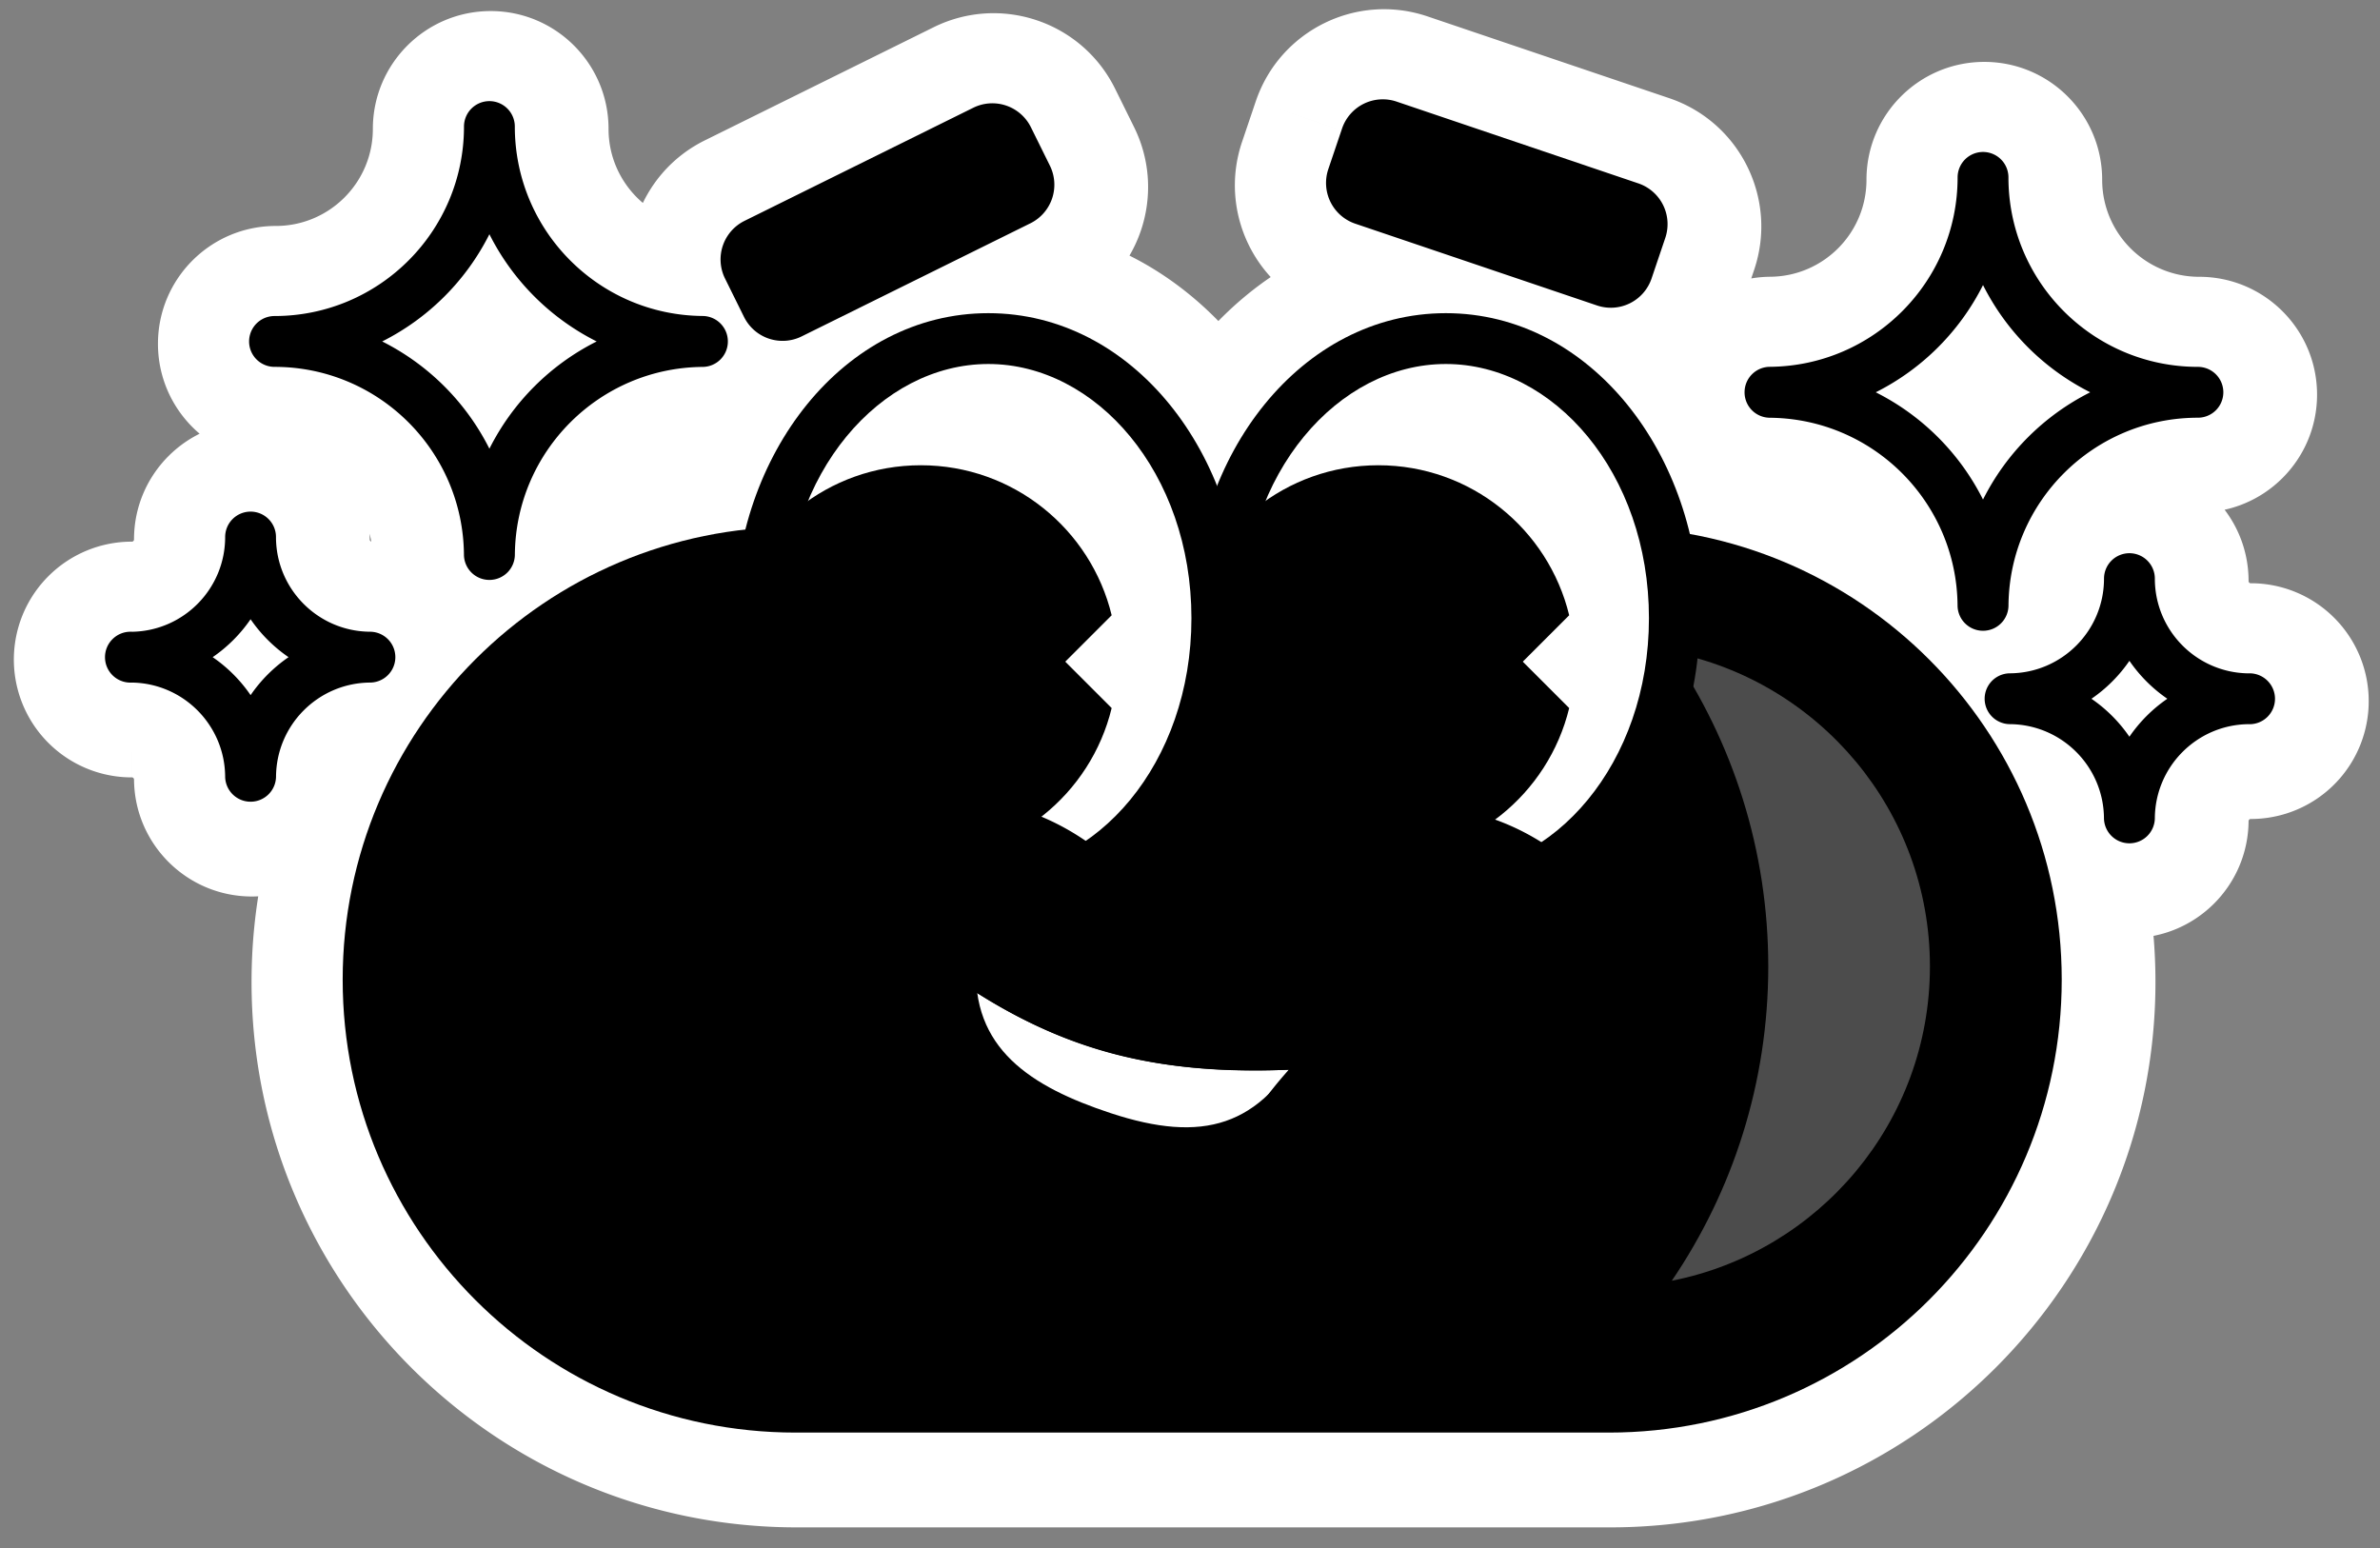
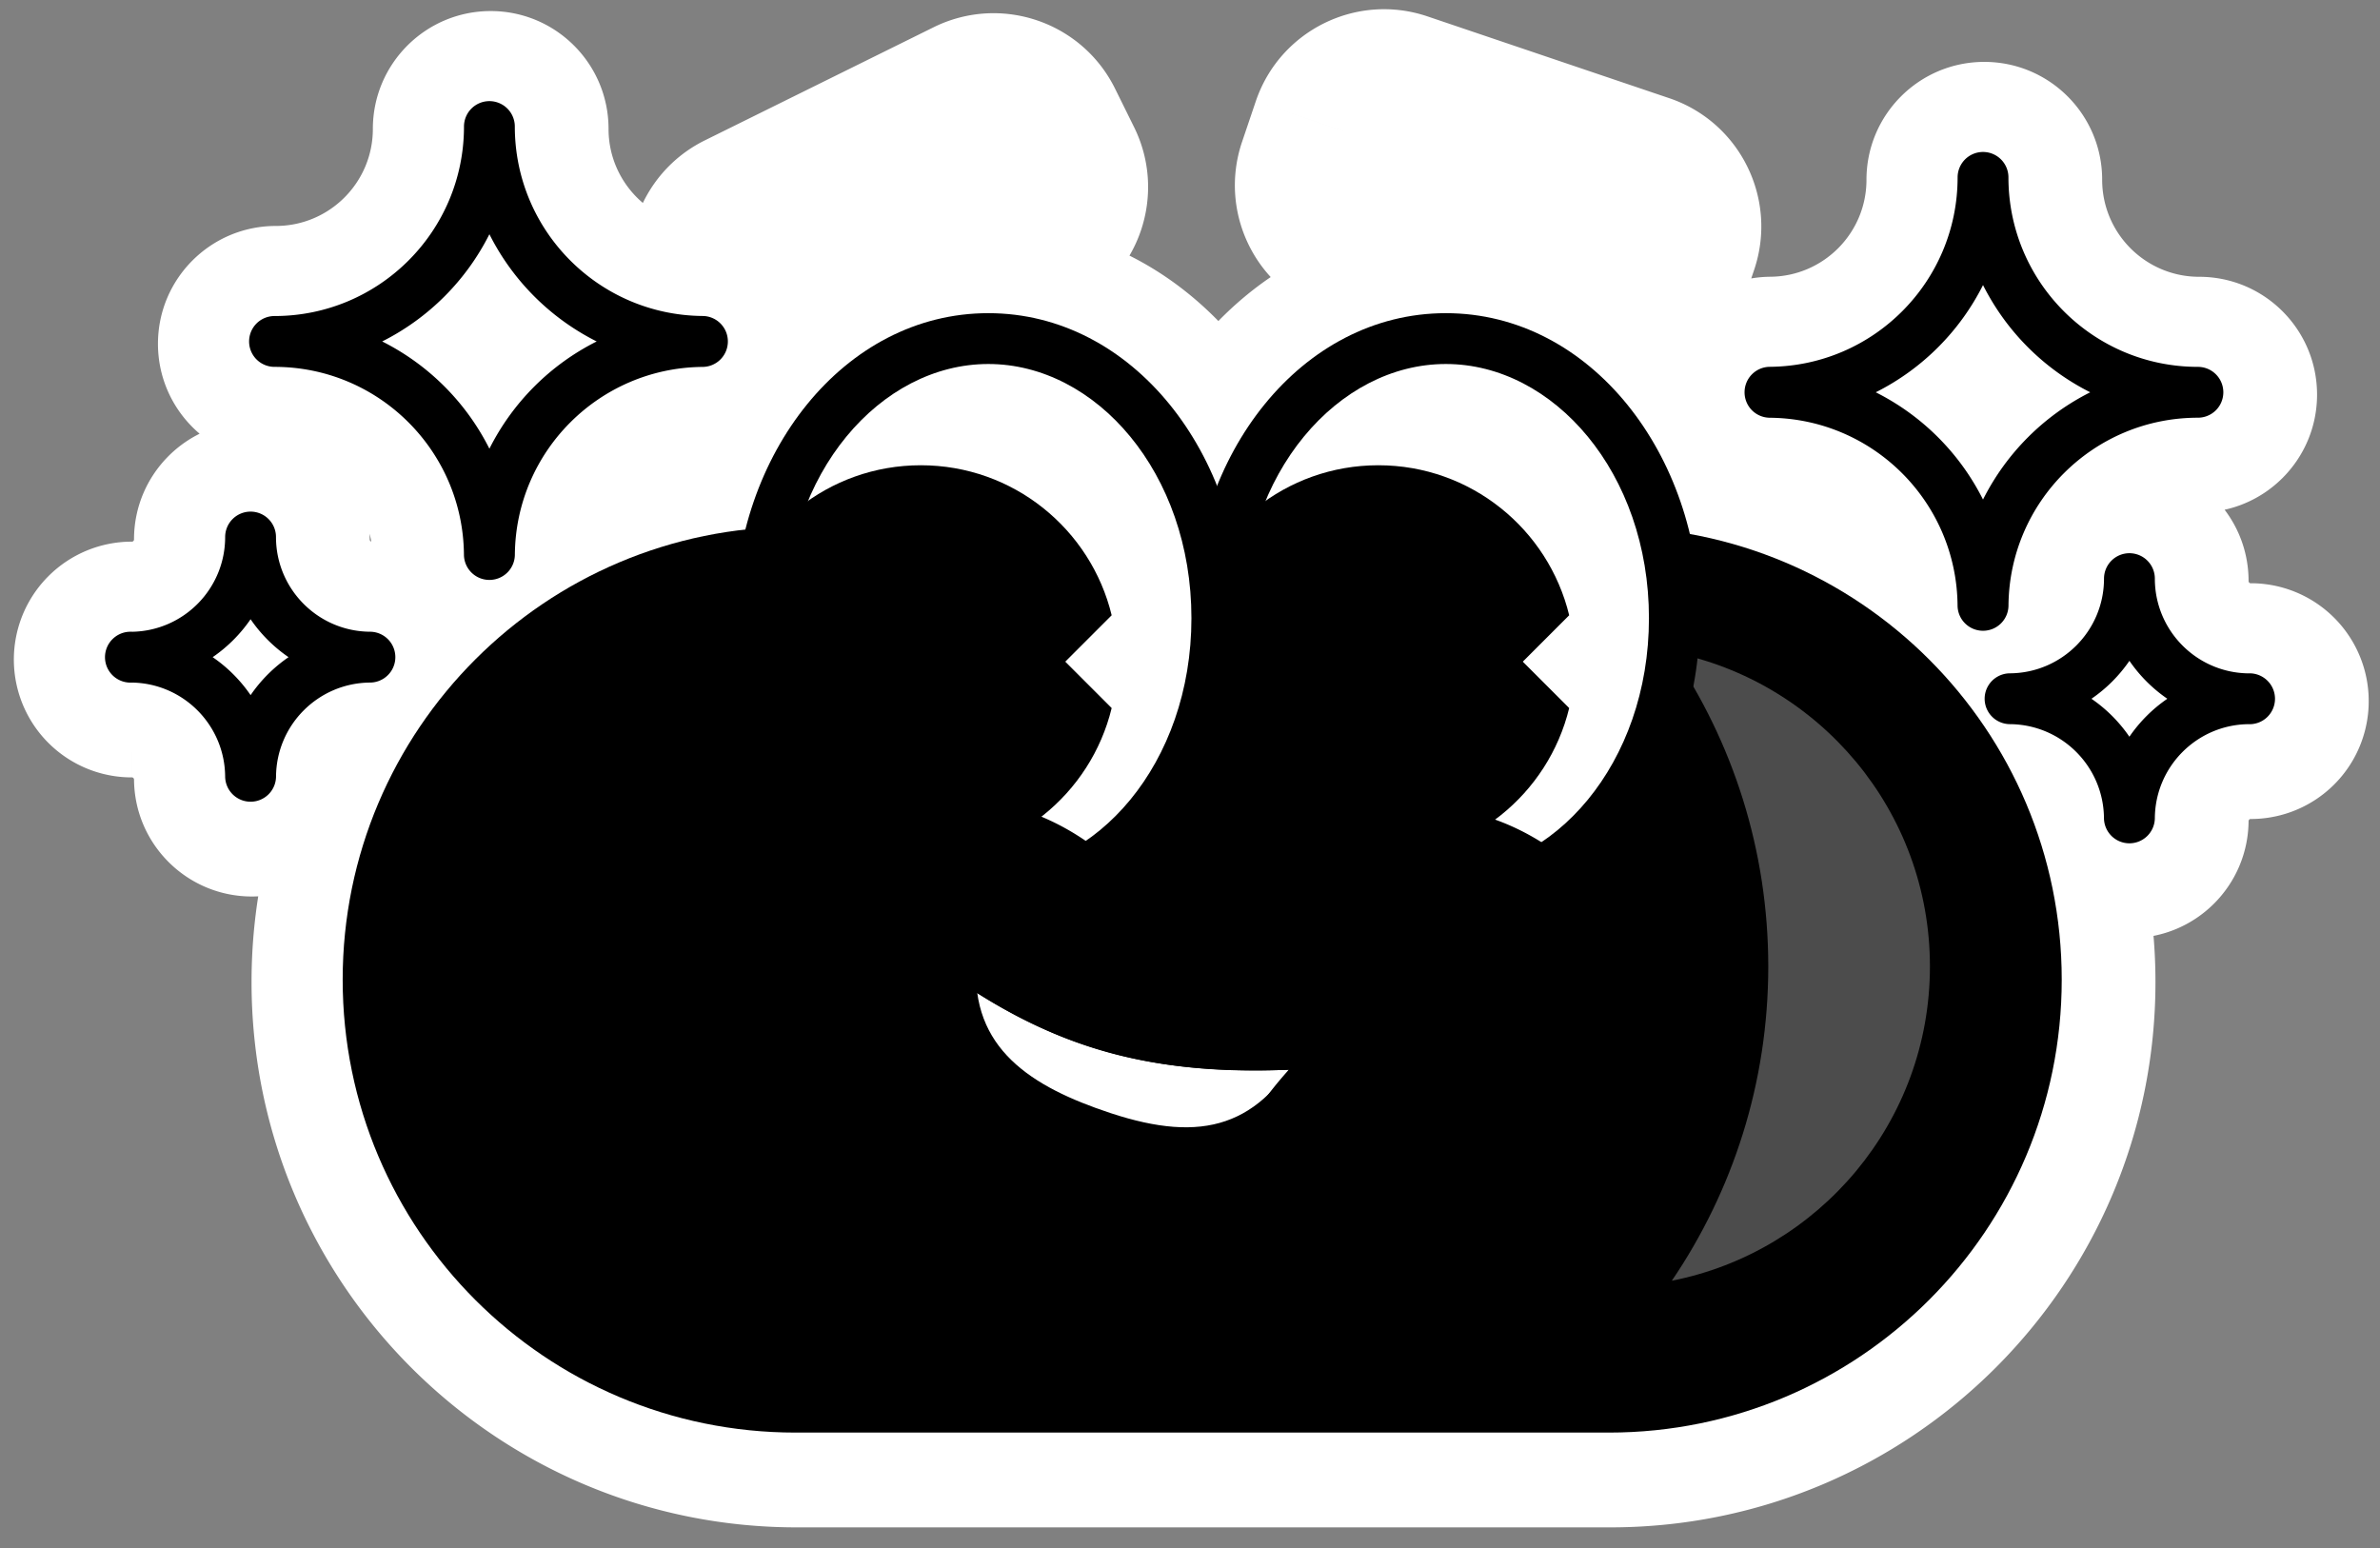
<svg xmlns="http://www.w3.org/2000/svg" width="515" height="335" fill="none">
  <rect width="100%" height="100%" fill="#808080" stroke="none" />
  <mask id="a" width="511" height="330" x="2" y="1" fill="#000" maskUnits="userSpaceOnUse">
    <path fill="#fff" d="M2 1h511v330H2z" />
    <path d="M348.411 119.993h-175.98c-51.087 0-92.5 41.413-92.5 92.5 0 51.086 41.413 92.5 92.5 92.5h175.98c51.086 0 92.5-41.414 92.5-92.5 0-51.087-41.414-92.5-92.5-92.5z" />
-     <path fill-rule="evenodd" d="M172.431 125.493c-48.049 0-87 38.951-87 87 0 48.048 38.951 87 87 87h175.98c48.049 0 87-38.952 87-87 0-48.049-38.951-87-87-87h-175.98zm-98 87c0-54.124 43.876-98 98-98h175.98c54.124 0 98 43.876 98 98 0 54.123-43.876 98-98 98h-175.98c-54.124 0-98-43.877-98-98z" clip-rule="evenodd" />
    <path d="M362.04 141.633c13.17 19.39 20.87 42.79 20.87 68s-7.7 48.61-20.87 68c31.84-6.27 55.85-34.32 55.85-68s-24.02-61.73-55.85-68zM210.884 23.827l-49.5 24.475a9.31 9.31 0 0 0-4.219 12.472l4.108 8.31a9.31 9.31 0 0 0 12.472 4.218l49.5-24.475a9.31 9.31 0 0 0 4.219-12.471l-4.109-8.31c-2.278-4.61-7.862-6.498-12.471-4.22zM354.79 40.189l-52.308-17.695c-4.87-1.648-10.154.965-11.802 5.835l-2.971 8.781a9.311 9.311 0 0 0 5.836 11.803l52.308 17.695a9.31 9.31 0 0 0 11.802-5.836l2.971-8.781a9.31 9.31 0 0 0-5.836-11.802zM214.141 194.772c27.31 0 49.45-27.087 49.45-60.5s-22.14-60.5-49.45-60.5c-27.311 0-49.45 27.087-49.45 60.5s22.139 60.5 49.45 60.5z" />
    <path d="M214.141 194.772c27.31 0 49.45-27.087 49.45-60.5s-22.14-60.5-49.45-60.5c-27.311 0-49.45 27.087-49.45 60.5s22.139 60.5 49.45 60.5z" />
    <path d="m230.791 143.682 10.04-10.04c-4.51-18.62-21.28-32.46-41.3-32.46-20.02 0-36.78 13.83-41.3 32.46l10.04 10.04-10.04 10.04c4.51 18.62 21.28 32.46 41.3 32.46 20.02 0 36.78-13.83 41.3-32.46l-10.04-10.04z" />
    <path fill-rule="evenodd" d="M214.141 79.272c-23.288 0-43.95 23.535-43.95 55s20.662 55 43.95 55c23.287 0 43.95-23.535 43.95-55s-20.663-55-43.95-55zm-54.95 55c0-35.362 23.616-66 54.95-66 31.333 0 54.95 30.638 54.95 66 0 35.362-23.617 66-54.95 66-31.334 0-54.95-30.638-54.95-66z" clip-rule="evenodd" />
    <path d="M179.3 192.673s30.32-29.5 61.46 4.92l12.52 33.08-97.9-4.22 23.91-33.79.01.01z" />
    <path d="M180.111 186.932s30.32-21.31 59 5.74l-59-5.74z" />
    <path fill-rule="evenodd" d="m180.111 186.932-3.163-4.5a5.5 5.5 0 0 0 6.311 9.01l.026-.018a26.114 26.114 0 0 1 1.009-.636 41.836 41.836 0 0 1 3.377-1.802c2.96-1.417 7.16-3.043 12.129-3.909 9.749-1.7 22.659-.549 35.537 11.596a5.5 5.5 0 1 0 7.547-8.002c-15.802-14.904-32.392-16.624-44.973-14.431-6.196 1.08-11.368 3.091-14.99 4.824a52.774 52.774 0 0 0-4.277 2.286 37.35 37.35 0 0 0-1.192.743c-.142.093-.256.17-.34.227l-.105.071-.035.025-.014.009-.005.004c-.003.002-.005.003 3.158 4.503z" clip-rule="evenodd" />
    <path d="M313.141 194.772c27.31 0 49.45-27.087 49.45-60.5s-22.14-60.5-49.45-60.5c-27.311 0-49.45 27.087-49.45 60.5s22.139 60.5 49.45 60.5z" />
    <path d="M313.141 194.772c27.31 0 49.45-27.087 49.45-60.5s-22.14-60.5-49.45-60.5c-27.311 0-49.45 27.087-49.45 60.5s22.139 60.5 49.45 60.5z" />
    <path d="m329.791 143.682 10.04-10.04c-4.51-18.62-21.28-32.46-41.3-32.46-20.02 0-36.78 13.83-41.3 32.46l10.04 10.04-10.04 10.04c4.51 18.62 21.28 32.46 41.3 32.46 20.02 0 36.78-13.83 41.3-32.46l-10.04-10.04z" />
-     <path fill-rule="evenodd" d="M313.141 79.272c-23.288 0-43.95 23.535-43.95 55s20.662 55 43.95 55c23.287 0 43.95-23.535 43.95-55s-20.663-55-43.95-55zm-54.95 55c0-35.362 23.616-66 54.95-66 31.333 0 54.95 30.638 54.95 66 0 35.362-23.617 66-54.95 66-31.334 0-54.95-30.638-54.95-66z" clip-rule="evenodd" />
+     <path fill-rule="evenodd" d="M313.141 79.272c-23.288 0-43.95 23.535-43.95 55s20.662 55 43.95 55c23.287 0 43.95-23.535 43.95-55s-20.663-55-43.95-55zm-54.95 55z" clip-rule="evenodd" />
    <path d="M279.861 194.222s30.32-29.5 61.46 4.92l12.52 33.08-97.9-4.22 23.909-33.79.011.01z" />
    <path d="M280.681 188.493s30.32-21.31 59 5.74l-59-5.74z" />
    <path fill-rule="evenodd" d="m280.681 188.493-3.163-4.5a5.5 5.5 0 0 0 6.311 9.01l.026-.018.179-.119c.173-.113.453-.291.831-.517a41.294 41.294 0 0 1 3.376-1.802c2.96-1.417 7.161-3.044 12.129-3.91 9.749-1.699 22.66-.549 35.537 11.597a5.5 5.5 0 0 0 7.548-8.002c-15.803-14.905-32.392-16.624-44.974-14.431-6.196 1.08-11.368 3.09-14.989 4.824a52.432 52.432 0 0 0-4.277 2.286 35.606 35.606 0 0 0-1.533.969l-.104.072-.036.024-.013.01-.006.004c-.002.001-.005.003 3.158 4.503z" clip-rule="evenodd" />
    <path d="M201.531 201.373c-9.85 39.44 5.62 91.31 38.89 91.18 26.81-.1 16.11-36.73 53.42-66.94-39.66 3.21-61.83-.42-92.3-24.24h-.01z" />
    <path d="M211.561 208.672c-1.32 18.75 11.92 27.03 29 32.68 20.05 6.62 32.35 3 42.21-15.02-28.86 1.39-48.36-2.31-71.22-17.66h.01zm-10.37 41.041c5.39 23.83 19.03 42.92 39.23 42.85 13.5-.05 17.49-9.37 22.89-22.46-11.12-13.42-40.17-20.84-62.11-20.39h-.01z" />
    <path fill-rule="evenodd" d="M196.194 200.041a5.501 5.501 0 0 1 5.337-4.168h.01a5.5 5.5 0 0 1 3.387 1.167c14.804 11.574 27.267 17.995 40.617 21.246 13.449 3.274 28.209 3.435 47.852 1.845a5.5 5.5 0 0 1 3.905 9.757c-17.216 13.939-23.514 29.217-28.777 41.984l-.247.6c-2.581 6.256-5.235 12.685-9.266 17.401-4.42 5.173-10.314 8.15-18.571 8.18-20.035.078-33.649-15.541-40.777-34.297-7.202-18.953-8.661-42.928-3.47-63.715zm9.024 10.937c-2.513 16.559-.734 34.496 4.729 48.87 6.462 17.007 17.218 27.257 30.452 27.205 5.148-.019 7.971-1.658 10.251-4.326 2.669-3.124 4.699-7.759 7.459-14.45l.342-.83c4.144-10.06 9.42-22.864 20.696-35.452-13.363.439-25.05-.306-36.204-3.021-12.935-3.15-24.857-8.873-37.725-17.996z" clip-rule="evenodd" />
    <path fill-rule="evenodd" d="M197.207 197.962a5.5 5.5 0 0 1 7.725-.903c15.422 12.195 29.575 19.39 46.423 22.411 16.998 3.048 37.182 1.929 64.803-3.3a5.5 5.5 0 1 1 2.046 10.808c-28.16 5.331-49.87 6.712-68.79 3.319-19.069-3.419-34.857-11.604-51.304-24.609a5.5 5.5 0 0 1-.903-7.726z" clip-rule="evenodd" />
    <path d="M475.88 85.393c-25.68 0-46.5-20.82-46.5-46.5 0 25.55-20.61 46.28-46.1 46.49v.02c25.36.21 45.88 20.73 46.09 46.09h.02c.21-25.5 20.94-46.1 46.49-46.1z" />
    <path fill-rule="evenodd" d="M429.38 33.393a5.5 5.5 0 0 1 5.5 5.5c0 22.642 18.358 41 41 41a5.5 5.5 0 1 1 0 11c-22.527 0-40.805 18.163-40.99 40.645a5.5 5.5 0 0 1-5.5 5.455h-.02a5.5 5.5 0 0 1-5.499-5.455c-.186-22.358-18.278-40.45-40.636-40.635a5.5 5.5 0 0 1-5.455-5.5v-.02a5.5 5.5 0 0 1 5.455-5.5c22.474-.185 40.645-18.463 40.645-40.99a5.5 5.5 0 0 1 5.5-5.5zm0 28.8a52.216 52.216 0 0 1-23.212 23.2 52.207 52.207 0 0 1 23.211 23.21 52.2 52.2 0 0 1 23.2-23.21 52.227 52.227 0 0 1-23.199-23.2z" clip-rule="evenodd" />
    <path d="M487.06 151.713c-14.36 0-26-11.64-26-26 0 14.28-11.52 25.87-25.78 25.99 14.18.13 25.65 11.6 25.77 25.78h.01c.12-14.26 11.71-25.78 25.99-25.78l.01.01z" />
    <path fill-rule="evenodd" d="M461.06 120.213a5.5 5.5 0 0 1 5.5 5.5c0 11.154 8.906 20.226 19.995 20.494.165-.002.33-.004.495-.004 1.453 0 2.847.575 3.878 1.599l.01.01a5.5 5.5 0 0 1-3.878 9.401c-.169 0-.338-.001-.507-.004-11.027.263-19.899 9.241-19.993 20.321a5.5 5.5 0 0 1-5.5 5.453h-.01a5.499 5.499 0 0 1-5.499-5.453c-.095-11.178-9.138-20.224-20.321-20.327a5.5 5.5 0 0 1 .004-10.999c11.246-.095 20.326-9.235 20.326-20.491a5.5 5.5 0 0 1 5.5-5.5zm-.001 23.287a31.67 31.67 0 0 1-8.216 8.209 31.697 31.697 0 0 1 8.211 8.213 31.662 31.662 0 0 1 8.208-8.215 31.674 31.674 0 0 1-8.203-8.207z" clip-rule="evenodd" />
    <path d="M59.68 74.393c25.68 0 46.501-20.82 46.501-46.5 0 25.55 20.61 46.28 46.1 46.49v.02c-25.36.21-45.88 20.73-46.09 46.09h-.02c-.21-25.5-20.94-46.1-46.49-46.1z" />
    <path fill-rule="evenodd" d="M106.181 22.393a5.5 5.5 0 0 1 5.5 5.5c0 22.527 18.172 40.805 40.645 40.99a5.5 5.5 0 0 1 5.455 5.5v.02a5.5 5.5 0 0 1-5.455 5.5c-22.358.185-40.45 18.277-40.635 40.635a5.5 5.5 0 0 1-5.5 5.455h-.02a5.5 5.5 0 0 1-5.5-5.455c-.185-22.482-18.463-40.645-40.99-40.645a5.5 5.5 0 0 1 0-11c22.642 0 41-18.358 41-41a5.5 5.5 0 0 1 5.5-5.5zm0 28.8a52.227 52.227 0 0 1-23.2 23.2 52.206 52.206 0 0 1 23.202 23.21 52.205 52.205 0 0 1 23.21-23.21 52.221 52.221 0 0 1-23.212-23.2z" clip-rule="evenodd" />
    <path d="M28.5 142.713c14.36 0 26-11.64 26-26 0 14.28 11.52 25.87 25.78 25.99-14.18.13-25.65 11.6-25.77 25.78h-.01c-.12-14.26-11.71-25.78-25.99-25.78l-.01.01z" />
    <path fill-rule="evenodd" d="M54.5 111.213a5.5 5.5 0 0 1 5.5 5.5c0 11.256 9.081 20.396 20.326 20.491a5.5 5.5 0 0 1 .005 10.999c-11.183.103-20.226 9.149-20.321 20.327a5.5 5.5 0 0 1-5.5 5.453h-.01a5.5 5.5 0 0 1-5.5-5.453c-.093-11.08-8.966-20.058-19.992-20.321a28.62 28.62 0 0 1-.508.004 5.499 5.499 0 0 1-3.877-9.401l.01-.01a5.5 5.5 0 0 1 3.877-1.599c.166 0 .331.002.496.004C40.095 136.939 49 127.867 49 116.713a5.5 5.5 0 0 1 5.5-5.5zm.002 23.287a31.694 31.694 0 0 1-8.203 8.207 31.674 31.674 0 0 1 8.208 8.215 31.693 31.693 0 0 1 8.21-8.213 31.675 31.675 0 0 1-8.215-8.209z" clip-rule="evenodd" />
  </mask>
  <path fill="#fff" d="M348.411 119.993h-175.98c-51.087 0-92.5 41.413-92.5 92.5 0 51.086 41.413 92.5 92.5 92.5h175.98c51.086 0 92.5-41.414 92.5-92.5 0-51.087-41.414-92.5-92.5-92.5z" />
-   <path fill="#fff" fill-rule="evenodd" d="M172.431 125.493c-48.049 0-87 38.951-87 87 0 48.048 38.951 87 87 87h175.98c48.049 0 87-38.952 87-87 0-48.049-38.951-87-87-87h-175.98zm-98 87c0-54.124 43.876-98 98-98h175.98c54.124 0 98 43.876 98 98 0 54.123-43.876 98-98 98h-175.98c-54.124 0-98-43.877-98-98z" clip-rule="evenodd" />
  <path fill="#fff" d="M362.04 141.633c13.17 19.39 20.87 42.79 20.87 68s-7.7 48.61-20.87 68c31.84-6.27 55.85-34.32 55.85-68s-24.02-61.73-55.85-68zM210.884 23.827l-49.5 24.475a9.31 9.31 0 0 0-4.219 12.472l4.108 8.31a9.31 9.31 0 0 0 12.472 4.218l49.5-24.475a9.31 9.31 0 0 0 4.219-12.471l-4.109-8.31c-2.278-4.61-7.862-6.498-12.471-4.22zM354.79 40.189l-52.308-17.695c-4.87-1.648-10.154.965-11.802 5.835l-2.971 8.781a9.311 9.311 0 0 0 5.836 11.803l52.308 17.695a9.31 9.31 0 0 0 11.802-5.836l2.971-8.781a9.31 9.31 0 0 0-5.836-11.802zM214.141 194.772c27.31 0 49.45-27.087 49.45-60.5s-22.14-60.5-49.45-60.5c-27.311 0-49.45 27.087-49.45 60.5s22.139 60.5 49.45 60.5z" />
  <path fill="#fff" d="M214.141 194.772c27.31 0 49.45-27.087 49.45-60.5s-22.14-60.5-49.45-60.5c-27.311 0-49.45 27.087-49.45 60.5s22.139 60.5 49.45 60.5z" />
  <path fill="#fff" d="m230.791 143.682 10.04-10.04c-4.51-18.62-21.28-32.46-41.3-32.46-20.02 0-36.78 13.83-41.3 32.46l10.04 10.04-10.04 10.04c4.51 18.62 21.28 32.46 41.3 32.46 20.02 0 36.78-13.83 41.3-32.46l-10.04-10.04z" />
  <path fill="#fff" fill-rule="evenodd" d="M214.141 79.272c-23.288 0-43.95 23.535-43.95 55s20.662 55 43.95 55c23.287 0 43.95-23.535 43.95-55s-20.663-55-43.95-55zm-54.95 55c0-35.362 23.616-66 54.95-66 31.333 0 54.95 30.638 54.95 66 0 35.362-23.617 66-54.95 66-31.334 0-54.95-30.638-54.95-66z" clip-rule="evenodd" />
  <path fill="#fff" d="M179.3 192.673s30.32-29.5 61.46 4.92l12.52 33.08-97.9-4.22 23.91-33.79.01.01z" />
  <path fill="#fff" d="M180.111 186.932s30.32-21.31 59 5.74l-59-5.74z" />
  <path fill="#fff" fill-rule="evenodd" d="m180.111 186.932-3.163-4.5a5.5 5.5 0 0 0 6.311 9.01l.026-.018a26.114 26.114 0 0 1 1.009-.636 41.836 41.836 0 0 1 3.377-1.802c2.96-1.417 7.16-3.043 12.129-3.909 9.749-1.7 22.659-.549 35.537 11.596a5.5 5.5 0 1 0 7.547-8.002c-15.802-14.904-32.392-16.624-44.973-14.431-6.196 1.08-11.368 3.091-14.99 4.824a52.774 52.774 0 0 0-4.277 2.286 37.35 37.35 0 0 0-1.192.743c-.142.093-.256.17-.34.227l-.105.071-.035.025-.014.009-.005.004c-.003.002-.005.003 3.158 4.503z" clip-rule="evenodd" />
  <path fill="#fff" d="M313.141 194.772c27.31 0 49.45-27.087 49.45-60.5s-22.14-60.5-49.45-60.5c-27.311 0-49.45 27.087-49.45 60.5s22.139 60.5 49.45 60.5z" />
  <path fill="#fff" d="M313.141 194.772c27.31 0 49.45-27.087 49.45-60.5s-22.14-60.5-49.45-60.5c-27.311 0-49.45 27.087-49.45 60.5s22.139 60.5 49.45 60.5z" />
  <path fill="#fff" d="m329.791 143.682 10.04-10.04c-4.51-18.62-21.28-32.46-41.3-32.46-20.02 0-36.78 13.83-41.3 32.46l10.04 10.04-10.04 10.04c4.51 18.62 21.28 32.46 41.3 32.46 20.02 0 36.78-13.83 41.3-32.46l-10.04-10.04z" />
-   <path fill="#fff" fill-rule="evenodd" d="M313.141 79.272c-23.288 0-43.95 23.535-43.95 55s20.662 55 43.95 55c23.287 0 43.95-23.535 43.95-55s-20.663-55-43.95-55zm-54.95 55c0-35.362 23.616-66 54.95-66 31.333 0 54.95 30.638 54.95 66 0 35.362-23.617 66-54.95 66-31.334 0-54.95-30.638-54.95-66z" clip-rule="evenodd" />
  <path fill="#fff" d="M279.861 194.222s30.32-29.5 61.46 4.92l12.52 33.08-97.9-4.22 23.909-33.79.011.01z" />
  <path fill="#fff" d="M280.681 188.493s30.32-21.31 59 5.74l-59-5.74z" />
  <path fill="#fff" fill-rule="evenodd" d="m280.681 188.493-3.163-4.5a5.5 5.5 0 0 0 6.311 9.01l.026-.018.179-.119c.173-.113.453-.291.831-.517a41.294 41.294 0 0 1 3.376-1.802c2.96-1.417 7.161-3.044 12.129-3.91 9.749-1.699 22.66-.549 35.537 11.597a5.5 5.5 0 0 0 7.548-8.002c-15.803-14.905-32.392-16.624-44.974-14.431-6.196 1.08-11.368 3.09-14.989 4.824a52.432 52.432 0 0 0-4.277 2.286 35.606 35.606 0 0 0-1.533.969l-.104.072-.036.024-.013.01-.006.004c-.002.001-.005.003 3.158 4.503z" clip-rule="evenodd" />
  <path fill="#fff" d="M201.531 201.373c-9.85 39.44 5.62 91.31 38.89 91.18 26.81-.1 16.11-36.73 53.42-66.94-39.66 3.21-61.83-.42-92.3-24.24h-.01z" />
  <path fill="#fff" d="M211.561 208.672c-1.32 18.75 11.92 27.03 29 32.68 20.05 6.62 32.35 3 42.21-15.02-28.86 1.39-48.36-2.31-71.22-17.66h.01zm-10.37 41.041c5.39 23.83 19.03 42.92 39.23 42.85 13.5-.05 17.49-9.37 22.89-22.46-11.12-13.42-40.17-20.84-62.11-20.39h-.01z" />
  <path fill="#fff" fill-rule="evenodd" d="M196.194 200.041a5.501 5.501 0 0 1 5.337-4.168h.01a5.5 5.5 0 0 1 3.387 1.167c14.804 11.574 27.267 17.995 40.617 21.246 13.449 3.274 28.209 3.435 47.852 1.845a5.5 5.5 0 0 1 3.905 9.757c-17.216 13.939-23.514 29.217-28.777 41.984l-.247.6c-2.581 6.256-5.235 12.685-9.266 17.401-4.42 5.173-10.314 8.15-18.571 8.18-20.035.078-33.649-15.541-40.777-34.297-7.202-18.953-8.661-42.928-3.47-63.715zm9.024 10.937c-2.513 16.559-.734 34.496 4.729 48.87 6.462 17.007 17.218 27.257 30.452 27.205 5.148-.019 7.971-1.658 10.251-4.326 2.669-3.124 4.699-7.759 7.459-14.45l.342-.83c4.144-10.06 9.42-22.864 20.696-35.452-13.363.439-25.05-.306-36.204-3.021-12.935-3.15-24.857-8.873-37.725-17.996z" clip-rule="evenodd" />
  <path fill="#fff" fill-rule="evenodd" d="M197.207 197.962a5.5 5.5 0 0 1 7.725-.903c15.422 12.195 29.575 19.39 46.423 22.411 16.998 3.048 37.182 1.929 64.803-3.3a5.5 5.5 0 1 1 2.046 10.808c-28.16 5.331-49.87 6.712-68.79 3.319-19.069-3.419-34.857-11.604-51.304-24.609a5.5 5.5 0 0 1-.903-7.726z" clip-rule="evenodd" />
  <path fill="#fff" d="M475.88 85.393c-25.68 0-46.5-20.82-46.5-46.5 0 25.55-20.61 46.28-46.1 46.49v.02c25.36.21 45.88 20.73 46.09 46.09h.02c.21-25.5 20.94-46.1 46.49-46.1z" />
  <path fill="#fff" fill-rule="evenodd" d="M429.38 33.393a5.5 5.5 0 0 1 5.5 5.5c0 22.642 18.358 41 41 41a5.5 5.5 0 1 1 0 11c-22.527 0-40.805 18.163-40.99 40.645a5.5 5.5 0 0 1-5.5 5.455h-.02a5.5 5.5 0 0 1-5.499-5.455c-.186-22.358-18.278-40.45-40.636-40.635a5.5 5.5 0 0 1-5.455-5.5v-.02a5.5 5.5 0 0 1 5.455-5.5c22.474-.185 40.645-18.463 40.645-40.99a5.5 5.5 0 0 1 5.5-5.5zm0 28.8a52.216 52.216 0 0 1-23.212 23.2 52.207 52.207 0 0 1 23.211 23.21 52.2 52.2 0 0 1 23.2-23.21 52.227 52.227 0 0 1-23.199-23.2z" clip-rule="evenodd" />
  <path fill="#fff" d="M487.06 151.713c-14.36 0-26-11.64-26-26 0 14.28-11.52 25.87-25.78 25.99 14.18.13 25.65 11.6 25.77 25.78h.01c.12-14.26 11.71-25.78 25.99-25.78l.01.01z" />
  <path fill="#fff" fill-rule="evenodd" d="M461.06 120.213a5.5 5.5 0 0 1 5.5 5.5c0 11.154 8.906 20.226 19.995 20.494.165-.002.33-.004.495-.004 1.453 0 2.847.575 3.878 1.599l.01.01a5.5 5.5 0 0 1-3.878 9.401c-.169 0-.338-.001-.507-.004-11.027.263-19.899 9.241-19.993 20.321a5.5 5.5 0 0 1-5.5 5.453h-.01a5.499 5.499 0 0 1-5.499-5.453c-.095-11.178-9.138-20.224-20.321-20.327a5.5 5.5 0 0 1 .004-10.999c11.246-.095 20.326-9.235 20.326-20.491a5.5 5.5 0 0 1 5.5-5.5zm-.001 23.287a31.67 31.67 0 0 1-8.216 8.209 31.697 31.697 0 0 1 8.211 8.213 31.662 31.662 0 0 1 8.208-8.215 31.674 31.674 0 0 1-8.203-8.207z" clip-rule="evenodd" />
  <path fill="#fff" d="M59.68 74.393c25.68 0 46.501-20.82 46.501-46.5 0 25.55 20.61 46.28 46.1 46.49v.02c-25.36.21-45.88 20.73-46.09 46.09h-.02c-.21-25.5-20.94-46.1-46.49-46.1z" />
  <path fill="#fff" fill-rule="evenodd" d="M106.181 22.393a5.5 5.5 0 0 1 5.5 5.5c0 22.527 18.172 40.805 40.645 40.99a5.5 5.5 0 0 1 5.455 5.5v.02a5.5 5.5 0 0 1-5.455 5.5c-22.358.185-40.45 18.277-40.635 40.635a5.5 5.5 0 0 1-5.5 5.455h-.02a5.5 5.5 0 0 1-5.5-5.455c-.185-22.482-18.463-40.645-40.99-40.645a5.5 5.5 0 0 1 0-11c22.642 0 41-18.358 41-41a5.5 5.5 0 0 1 5.5-5.5zm0 28.8a52.227 52.227 0 0 1-23.2 23.2 52.206 52.206 0 0 1 23.202 23.21 52.205 52.205 0 0 1 23.21-23.21 52.221 52.221 0 0 1-23.212-23.2z" clip-rule="evenodd" />
  <path fill="#fff" d="M28.5 142.713c14.36 0 26-11.64 26-26 0 14.28 11.52 25.87 25.78 25.99-14.18.13-25.65 11.6-25.77 25.78h-.01c-.12-14.26-11.71-25.78-25.99-25.78l-.01.01z" />
  <path fill="#fff" fill-rule="evenodd" d="M54.5 111.213a5.5 5.5 0 0 1 5.5 5.5c0 11.256 9.081 20.396 20.326 20.491a5.5 5.5 0 0 1 .005 10.999c-11.183.103-20.226 9.149-20.321 20.327a5.5 5.5 0 0 1-5.5 5.453h-.01a5.5 5.5 0 0 1-5.5-5.453c-.093-11.08-8.966-20.058-19.992-20.321a28.62 28.62 0 0 1-.508.004 5.499 5.499 0 0 1-3.877-9.401l.01-.01a5.5 5.5 0 0 1 3.877-1.599c.166 0 .331.002.496.004C40.095 136.939 49 127.867 49 116.713a5.5 5.5 0 0 1 5.5-5.5zm.002 23.287a31.694 31.694 0 0 1-8.203 8.207 31.674 31.674 0 0 1 8.208 8.215 31.693 31.693 0 0 1 8.21-8.213 31.675 31.675 0 0 1-8.215-8.209z" clip-rule="evenodd" />
  <path fill="#fff" d="M253.591 134.272c0 29.87-19.454 50.5-39.45 50.5v20c34.624 0 59.45-33.544 59.45-70.5h-20zm-39.45 50.5c-19.997 0-39.45-20.63-39.45-50.5h-20c0 36.956 24.825 70.5 59.45 70.5v-20zm-39.45-50.5c0-29.871 19.453-50.5 39.45-50.5v-20c-34.625 0-59.45 33.544-59.45 70.5h20zm39.45-50.5c19.996 0 39.45 20.629 39.45 50.5h20c0-36.956-24.826-70.5-59.45-70.5v20zm138.45 50.5c0 29.87-19.454 50.5-39.45 50.5v20c34.624 0 59.45-33.544 59.45-70.5h-20zm-39.45 50.5c-19.997 0-39.45-20.63-39.45-50.5h-20c0 36.956 24.825 70.5 59.45 70.5v-20zm-39.45-50.5c0-29.871 19.453-50.5 39.45-50.5v-20c-34.625 0-59.45 33.544-59.45 70.5h20zm39.45-50.5c19.996 0 39.45 20.629 39.45 50.5h20c0-36.956-24.826-70.5-59.45-70.5v20zm48.899 57.861 3.866-19.623-47.761-9.408 27.351 40.269 16.544-11.238zm0 136-16.544-11.237-27.349 40.265 47.757-9.405-3.864-19.623zM161.384 48.302l-8.865-17.929 8.865 17.929zm49.5-24.475 8.864 17.928-8.864-17.928zm12.471 4.219-17.928 8.864 17.928-8.864zm4.109 8.31 17.928-8.865-17.928 8.864zm-4.219 12.471L214.381 30.9l8.864 17.928zm-49.5 24.475 8.865 17.929-8.865-17.928zm-12.472-4.219-17.928 8.865 17.928-8.865zm-4.108-8.31 17.928-8.864-17.928 8.865zm145.317-38.28-6.409 18.946 6.409-18.945zM354.79 40.19l6.409-18.946-6.409 18.946zm5.836 11.802-18.945-6.409 18.945 6.409zm-2.971 8.781 18.946 6.41-18.946-6.41zm-11.802 5.836 6.409-18.946-6.409 18.946zm-52.308-17.695-6.409 18.945 6.409-18.945zm-5.836-11.803 18.946 6.41-18.946-6.41zm2.971-8.78-18.945-6.41 18.945 6.41zm-59.889 115.352-14.142-14.142-14.143 14.142 14.143 14.142 14.142-14.142zm10.04-10.04 14.142 14.142 7.939-7.939-2.643-10.911-19.438 4.708zm-82.6 0-19.436-4.716-2.649 10.916 7.943 7.942 14.142-14.142zm10.04 10.04 14.142 14.142 14.142-14.142-14.142-14.142-14.142 14.142zm-10.04 10.04-14.142-14.142-7.939 7.939 2.643 10.911 19.438-4.708zm82.6 0 19.436 4.716 2.648-10.916-7.942-7.942-14.142 14.142zm-61.531 38.95-14.142 14.142 13.95 13.95 14.139-13.757-13.947-14.335zm61.46 4.92 18.705-7.079-1.338-3.536-2.536-2.803-14.831 13.418zm12.52 33.08-.861 19.982 30.302 1.306-10.736-28.367-18.705 7.079zm-97.9-4.22-16.326-11.552-21.195 29.953 36.66 1.581.861-19.982zm23.91-33.79 14.142-14.142-16.769-16.77-13.699 19.36 16.326 11.552zm.821-5.731-16.363 11.501 5.282 7.516 9.144.889 1.937-19.906zm59 5.74-1.937 19.906 58.194 5.662-42.535-40.117-13.722 14.549zm-62.163-10.24 16.363-11.5-11.501-16.363-16.362 11.501 11.5 16.362zm-1.337 7.663 16.363-11.501-16.363 11.501zm7.648 1.347-11.27-16.523-.09.062-.089.062 11.449 16.399zm.026-.018-11.225-16.553-.022.015-.022.015 11.269 16.523zm.179-.118 10.929 16.749-10.929-16.749zm.83-.518-10.273-17.16 10.273 17.16zm3.377-1.802 8.635 18.04-8.635-18.04zm12.129-3.909 3.435 19.703-3.435-19.703zm35.537 11.596 13.722-14.549-13.722 14.549zm7.775-.227 14.549 13.723-14.549-13.723zm-.228-7.775 13.723-14.549-13.723 14.549zm-44.973-14.431-3.435-19.703 3.435 19.703zm-14.99 4.824-8.635-18.04 8.635 18.04zm-4.277 2.286-10.273-17.16 10.273 17.16zm-1.192.743-10.929-16.749 10.929 16.749zm-.34.227 11.224 16.553-11.224-16.553zm-.105.071-11.365-16.457-.016.011-.015.011 11.396 16.435zm-.035.025-11.397-16.436-.024.017-.023.016 11.444 16.403zm-.014.009-11.444-16.402-.027.019-.027.019 11.498 16.364zm-.005.004 11.487 16.372.006-.004.006-.004-11.499-16.364zm152.838-38.747-14.142-14.142-14.143 14.142 14.143 14.142 14.142-14.142zm10.04-10.04 14.142 14.142 7.939-7.939-2.643-10.911-19.438 4.708zm-82.6 0-19.436-4.716-2.649 10.916 7.943 7.942 14.142-14.142zm10.04 10.04 14.142 14.142 14.142-14.142-14.142-14.142-14.142 14.142zm-10.04 10.04-14.142-14.142-7.939 7.939 2.643 10.911 19.438-4.708zm82.6 0 19.436 4.716 2.648-10.916-7.942-7.942-14.142 14.142zm-59.97 40.5-14.143 14.142 13.95 13.95 14.139-13.757-13.946-14.335zm61.46 4.92 18.705-7.08-1.338-3.535-2.536-2.803-14.831 13.418zm12.52 33.08-.862 19.981 30.303 1.307-10.736-28.368-18.705 7.08zm-97.9-4.22-16.327-11.552-21.195 29.953 36.66 1.58.862-19.981zm23.909-33.79 14.143-14.142-16.77-16.77-13.699 19.359 16.326 11.553zm.831-5.719-16.363 11.5 5.283 7.516 9.143.89 1.937-19.906zm59 5.74-1.937 19.906 58.194 5.661-42.535-40.117-13.722 14.55zm-62.163-10.24 16.363-11.5-11.5-16.363-16.363 11.5 11.5 16.363zm-1.337 7.662 16.363-11.5-16.363 11.5zm7.648 1.348-11.274-16.52-.088.06-.087.061 11.449 16.399zm.026-.018-11.224-16.554-.025.017-.024.017 11.273 16.52zm.179-.119 10.929 16.75-10.929-16.75zm.831-.517-10.273-17.16 10.273 17.16zm3.376-1.802 8.635 18.039-8.635-18.039zm12.129-3.91 3.435 19.703-3.435-19.703zm35.537 11.597 13.723-14.55-13.723 14.55zm7.775-.228 14.549 13.723-14.549-13.723zm-.227-7.774 13.722-14.55-13.722 14.55zm-44.974-14.431-3.434-19.703 3.434 19.703zm-14.989 4.824-8.636-18.04 8.636 18.04zm-4.277 2.286-10.273-17.16 10.273 17.16zm-1.192.743-10.93-16.75 10.93 16.75zm-.341.226 11.225 16.553-11.225-16.553zm-.104.072-11.365-16.458-.016.011-.016.012 11.397 16.435zm-.036.024-11.397-16.435-.023.016-.024.017 11.444 16.402zm-.013.01-11.444-16.403-.028.02-.027.019 11.499 16.364zm-.006.004 11.487 16.372.006-.004.006-.005-11.499-16.363zm-75.992 17.383v-20h-15.62l-3.784 15.154 19.404 4.846zm38.89 91.18-.075-19.999h-.004l.079 19.999zm53.42-66.94 12.585 15.544 50.26-40.696-64.459 5.218 1.614 19.934zm-92.3-24.24 12.317-15.756-5.428-4.244h-6.889v20zm10.02 7.299 19.95 1.405 1.507-21.405h-21.457v20zm29 32.68-6.282 18.988.011.004 6.271-18.992zm42.21-15.02 17.545 9.601 17.123-31.294-35.631 1.716.963 19.977zm-71.22-17.66v-20h-65.662l54.512 36.604 11.15-16.604zm-10.36 41.041v-20h-25.029l5.521 24.412 19.508-4.412zm39.23 42.85.069 20h.005l-.074-20zm22.89-22.46 18.488 7.627 4.589-11.123-7.677-9.265-15.4 12.761zm-62.11-20.39v20h.205l.205-.004-.41-19.996zm-5.007-49.672-19.404-4.846 19.404 4.846zm8.734-3.001 12.318-15.756-12.318 15.756zm40.617 21.246-4.731 19.432 4.731-19.432zm47.852 1.845 1.613 19.935-1.613-19.935zm5.55 3.439-18.568 7.431 18.568-7.431zm-1.645 6.318-12.586-15.544 12.586 15.544zm-28.777 41.984 18.49 7.623-18.49-7.623zm-.247.6-18.489-7.627v.001l18.489 7.626zm-9.266 17.401 15.205 12.993-15.205-12.993zm-18.571 8.18-.074-19.999h-.004l.078 19.999zm-40.777-34.297-18.695 7.104 18.695-7.104zm10.283-3.908-18.696 7.105 18.696-7.105zm-4.729-48.87 11.567-16.316a20 20 0 0 0-31.341 13.316l19.774 3zm35.181 76.075-.075-19.999h-.003l.078 19.999zm10.251-4.326 15.204 12.993-15.204-12.993zm7.459-14.45-18.489-7.626 18.489 7.626zm.342-.83 18.492 7.619-18.492-7.619zm20.696-35.452 14.897 13.344a20 20 0 0 0-15.555-33.334l.658 19.99zm-36.204-3.021-4.731 19.432 4.731-19.432zm-38.011-31.915 12.405-15.688-12.405 15.688zm-7.725.903-15.689-12.405 15.689 12.405zm54.148 21.508 3.53-19.686-3.53 19.686zm64.803-3.3-3.72-19.651 3.72 19.651zm6.427 4.381 19.651-3.721-19.651 3.721zm-4.381 6.427 3.72 19.651-3.72-19.651zm-68.79 3.319-3.53 19.686 3.53-19.686zm-51.304-24.609-12.405 15.688 12.405-15.688zm277.77-100.295c11.046 0 20-8.954 20-20s-8.954-20-20-20v40zm-26.5-66.5c0-11.046-8.954-20-20-20-11.045 0-20 8.954-20 20h40zm-66.1 46.49-.164-20c-10.981.091-19.836 9.019-19.836 20h20zm0 .02h-20c0 10.981 8.854 19.908 19.835 19.999l.165-20zm46.09 46.09-19.999.166c.091 10.98 9.018 19.834 19.999 19.834v-20zm.02 0v20c10.982 0 19.909-8.854 20-19.835l-20-.165zm5.5.045-19.999-.164 19.999.164zm-11.019 0-20 .166 20-.166zm-40.636-40.635-.166 19.999.166-20zm0-11.02-.165-20 .165 20zm22.933 5.51-8.967-17.876a20 20 0 0 0-.002 35.753l8.969-17.876zm23.212-23.2 17.874-8.975a20 20 0 0 0-35.747 0l17.873 8.974zm-.001 46.41-17.876 8.97a20 20 0 0 0 35.753-.004l-17.877-8.966zm23.2-23.21 8.974 17.873a19.998 19.998 0 0 0 11.026-17.873 19.998 19.998 0 0 0-11.025-17.874l-8.975 17.873zm34.481 66.32v20a20.001 20.001 0 0 0 14.099-34.185l-14.099 14.185zm-6-26c0-11.045-8.954-20-20-20-11.045 0-20 8.955-20 20h40zm-45.78 25.99-.168-19.999c-10.977.092-19.827 9.015-19.832 19.992-.004 10.977 8.84 19.906 19.817 20.006l.183-19.999zm25.77 25.78-19.999.17c.093 10.979 9.02 19.83 19.999 19.83v-20zm.01 0v20c10.98 0 19.907-8.852 20-19.831l-20-.169zm25.99-25.78 14.099-14.185a20 20 0 0 0-14.099-5.815v20zm-.495-5.496-.485 19.994c.265.007.529.008.793.004l-.308-19.998zm4.373 1.595-14.099 14.186 14.099-14.186zm.01.01-14.099 14.186 14.099-14.186zm-4.385 9.397.316-19.997a21.017 21.017 0 0 0-.794.003l.478 19.994zM466.56 177.53l20 .168-20-.168zm-11.009 0 19.999-.169-19.999.169zm-20.321-20.327-.183 19.999.183-19.999zm-5.45-5.502 20 .008-20-.008zm5.454-5.497-.168-20 .168 20zm17.609 5.505-11.301-16.5a19.997 19.997 0 0 0-.01 32.994l11.311-16.494zm8.216-8.209 16.497-11.307a19.999 19.999 0 0 0-32.991-.006l16.494 11.313zm-.005 16.422-16.498 11.306a20.001 20.001 0 0 0 32.999-.005l-16.501-11.301zm8.208-8.215 11.314 16.492a20 20 0 0 0 0-32.984l-11.314 16.492zM59.681 54.393c-11.046 0-20 8.954-20 20s8.954 20 20 20v-40zm66.5-26.5c0-11.046-8.954-20-20-20s-20 8.954-20 20h40zm26.1 46.49h20c0-10.981-8.854-19.909-19.835-20l-.165 20zm0 .02.165 20c10.981-.092 19.835-9.019 19.835-20h-20zm-46.09 46.09v20c10.981 0 19.908-8.854 19.999-19.834l-19.999-.166zm-.02 0-20 .165c.09 10.981 9.018 19.835 20 19.835v-20zm46.155-51.61.165-20-.165 20zm0 11.02.166 20-.166-20zm-40.635 40.635 19.999.166-19.999-.166zm-11.02 0 19.999-.164-19.999.164zm-17.69-46.146L74.008 56.52a20 20 0 0 0 .001 35.747l8.974-17.874zm23.2-23.2 17.873-8.975a20 20 0 0 0-35.747.001l17.874 8.974zm.002 46.41-17.878 8.967a20 20 0 0 0 35.753.004l-17.875-8.97zm23.21-23.208 8.969 17.876a20.001 20.001 0 0 0-.002-35.753l-8.967 17.877zM28.5 142.713l-14.099-14.185a20 20 0 0 0 14.1 34.185v-20zm46-26c0-11.045-8.954-20-20-20-11.045 0-20 8.955-20 20h40zm5.78 25.99.183 19.999c10.977-.1 19.821-9.029 19.817-20.006-.004-10.977-8.855-19.9-19.832-19.992l-.168 19.999zm-25.77 25.78v20c10.98 0 19.907-8.851 20-19.83l-20-.17zm-.01 0-20 .169c.093 10.979 9.02 19.831 20 19.831v-20zm-25.99-25.78v-20a20.001 20.001 0 0 0-14.099 5.815l14.1 14.185zm51.816-5.499.169-20-.169 20zm5.454 5.497-20 .008 20-.008zm-5.45 5.502.184 19.999-.183-19.999zM60.01 168.53l-20-.169 20 .169zm-11.01 0-19.999.168 20-.168zm-19.992-20.321.477-19.994a20.98 20.98 0 0 0-.793-.003l.316 19.997zm-5.592-3.399-18.49 7.626 18.49-7.626zm1.207-5.998-14.099-14.185 14.099 14.185zm.01-.01 14.099 14.186-14.099-14.186zm4.373-1.595-.309 19.998c.265.004.53.003.793-.004l-.484-19.994zm17.293 5.5-11.314-16.492a19.999 19.999 0 0 0 0 32.984l11.314-16.492zm8.203-8.207 16.493-11.313a19.999 19.999 0 0 0-32.99.006L54.502 134.5zm.005 16.422-16.501 11.301a20 20 0 0 0 32.999.005l-16.498-11.306zm8.21-8.213 11.312 16.494a19.998 19.998 0 0 0-.01-32.994l-11.302 16.5zm285.694-42.716h-175.98v40h175.98v-40zm-175.98 0c-62.132 0-112.5 50.368-112.5 112.5h40c0-40.041 32.459-72.5 72.5-72.5v-40zm-112.5 112.5c0 62.132 50.368 112.5 112.5 112.5v-40c-40.041 0-72.5-32.46-72.5-72.5h-40zm112.5 112.5h175.98v-40h-175.98v40zm175.98 0c62.132 0 112.5-50.368 112.5-112.5h-40c0 40.04-32.46 72.5-72.5 72.5v40zm112.5-112.5c0-62.132-50.368-112.5-112.5-112.5v40c40.04 0 72.5 32.459 72.5 72.5h40zm-355.48 0c0-37.004 29.997-67 67-67v-40c-59.095 0-107 47.905-107 107h40zm67 67c-37.003 0-67-29.997-67-67h-40c0 59.094 47.905 107 107 107v-40zm175.98 0h-175.98v40h175.98v-40zm67-67c0 37.003-29.997 67-67 67v40c59.094 0 107-47.906 107-107h-40zm-67-67c37.003 0 67 29.996 67 67h40c0-59.095-47.906-107-107-107v40zm-175.98 0h175.98v-40h-175.98v40zm0-51c-65.17 0-118 52.83-118 118h40c0-43.079 34.922-78 78-78v-40zm175.98 0h-175.98v40h175.98v-40zm118 118c0-65.17-52.831-118-118-118v40c43.078 0 78 34.921 78 78h40zm-118 118c65.169 0 118-52.831 118-118h-40c0 43.078-34.922 78-78 78v40zm-175.98 0h175.98v-40h-175.98v40zm-118-118c0 65.169 52.83 118 118 118v-40c-43.078 0-78-34.922-78-78h-40zm291.065-59.622c10.991 16.182 17.414 35.688 17.414 56.762h40c0-29.346-8.977-56.64-24.325-79.237l-33.089 22.475zm17.414 56.762c0 21.074-6.423 40.58-17.414 56.763l33.089 22.475c15.348-22.598 24.325-49.892 24.325-79.238h-40zm2.994 87.623c41.031-8.08 71.986-44.2 71.986-87.623h-40c0 23.937-17.065 43.917-39.714 48.377l7.728 39.246zm71.986-87.623c0-43.426-30.967-79.543-71.984-87.623l-7.731 39.246c22.642 4.46 39.715 24.443 39.715 48.377h40zM170.248 66.23l49.5-24.475-17.729-35.857-49.5 24.475 17.729 35.857zm49.5-24.475c-5.292 2.617-11.704.447-14.321-4.845l35.857-17.729c-7.175-14.51-24.754-20.457-39.265-13.283l17.729 35.857zm-14.321-4.845 4.109 8.31 35.856-17.73-4.108-8.309-35.857 17.73zm4.109 8.31c-2.617-5.292-.448-11.704 4.845-14.32l17.729 35.856C246.62 59.58 252.567 42 245.392 27.49l-35.856 17.73zm4.845-14.32-49.5 24.474 17.729 35.857 49.5-24.475-17.729-35.857zm-49.5 24.474c5.292-2.616 11.704-.448 14.321 4.845l-35.857 17.729c7.175 14.51 24.755 20.457 39.265 13.283l-17.729-35.857zm14.321 4.845-4.109-8.31-35.857 17.73 4.109 8.309 35.857-17.73zm-4.109-8.31c2.617 5.293.448 11.704-4.845 14.32l-17.729-35.856c-14.51 7.175-20.457 24.754-13.282 39.265l35.856-17.729zm120.98-10.47 52.308 17.695 12.818-37.89-52.308-17.696-12.818 37.89zm52.308 17.695c-5.592-1.892-8.592-7.96-6.7-13.552l37.89 12.818c5.187-15.334-3.038-31.97-18.372-37.157l-12.818 37.891zm-6.7-13.552-2.971 8.781 37.891 12.818 2.97-8.781-37.89-12.818zm-2.971 8.781c1.892-5.592 7.959-8.592 13.552-6.7l-12.818 37.89c15.334 5.188 31.97-3.038 37.157-18.372L338.71 54.363zm13.552-6.7-52.308-17.696-12.818 37.891 52.308 17.695 12.818-37.89zm-52.308-17.696c5.593 1.892 8.592 7.96 6.701 13.552l-37.891-12.818c-5.187 15.334 3.038 31.97 18.372 37.157l12.818-37.89zm6.701 13.552 2.97-8.78-37.89-12.819-2.971 8.781 37.891 12.818zm2.97-8.78c-1.892 5.592-7.959 8.592-13.552 6.7l12.818-37.89c-15.334-5.188-31.969 3.038-37.156 18.371l37.89 12.818zm-64.692 123.085 10.04-10.04-28.284-28.284-10.04 10.04 28.284 28.284zm15.336-28.89c-6.631-27.377-31.266-47.752-60.738-47.752v40c10.567 0 19.473 7.305 21.862 17.168l38.876-9.416zm-60.738-47.752c-29.476 0-54.094 20.367-60.736 47.744l38.872 9.432c2.397-9.883 11.299-17.176 21.864-17.176v-40zm-55.442 66.602 10.04 10.04 28.284-28.284-10.04-10.04-28.284 28.284zm10.04-18.244-10.04 10.04 28.284 28.284 10.04-10.04-28.284-28.284zm-15.336 28.89c6.631 27.377 31.265 47.752 60.738 47.752v-40c-10.568 0-19.473-7.305-21.862-17.168l-38.876 9.416zm60.738 47.752c29.475 0 54.094-20.367 60.736-47.744l-38.872-9.432c-2.398 9.883-11.3 17.176-21.864 17.176v40zm55.442-66.602-10.04-10.04-28.284 28.284 10.04 10.04 28.284-28.284zm-64.782-5.308c0-24.247 15.181-35 23.95-35v-40c-37.808 0-63.95 36.318-63.95 75h40zm23.95 35c-8.769 0-23.95-10.753-23.95-35h-40c0 38.682 26.142 75 63.95 75v-40zm23.95-35c0 24.247-15.182 35-23.95 35v40c37.807 0 63.95-36.318 63.95-75h-40zm-23.95-35c8.768 0 23.95 10.753 23.95 35h40c0-38.683-26.143-75-63.95-75v40zm0-51c-46.05 0-74.95 43.66-74.95 86h40c0-28.385 18.332-46 34.95-46v-40zm74.95 86c0-42.34-28.901-86-74.95-86v40c16.617 0 34.95 17.616 34.95 46h40zm-74.95 86c46.049 0 74.95-43.661 74.95-86h-40c0 28.384-18.333 46-34.95 46v40zm-74.95-86c0 42.339 28.9 86 74.95 86v-40c-16.618 0-34.95-17.616-34.95-46h-40zm40.109 58.401c13.947 14.335 13.939 14.342 13.932 14.349l-.014.014-.027.026-.047.045-.065.062-.017.016c.037-.033.167-.15.383-.33a27.177 27.177 0 0 1 2.202-1.632c2.101-1.406 4.855-2.868 7.88-3.678 2.884-.773 5.839-.919 8.97-.019 3.102.891 7.745 3.199 13.432 9.485l29.662-26.836c-9.883-10.924-20.707-17.836-32.049-21.094-11.312-3.25-21.775-2.475-30.363-.175-8.448 2.263-15.221 6.024-19.778 9.074a66.838 66.838 0 0 0-5.519 4.11 51.647 51.647 0 0 0-2.185 1.92l-.196.186-.08.077-.036.034-.016.016c-.008.008-.016.015 13.931 14.35zm42.755 12 12.52 33.08 37.41-14.159-12.52-33.08-37.41 14.159zm32.086 6.019-97.9-4.22-1.722 39.963 97.9 4.22 1.722-39.963zm-82.435 27.314 23.91-33.79-32.652-23.105-23.91 33.79 32.652 23.105zm-6.558-31.201.01.01 28.284-28.284-.01-.01-28.284 28.284zm14.963-19.873c11.5 16.363 11.492 16.369 11.484 16.374l-.016.011a.273.273 0 0 1-.03.021l-.052.036a3.084 3.084 0 0 1-.074.051l-.036.024c.026-.017.147-.095.355-.22.421-.251 1.17-.676 2.189-1.164 2.089-1 5.008-2.12 8.359-2.704 6.015-1.048 14.076-.649 23.098 7.861l27.445-29.099c-19.658-18.541-41.097-21.012-57.412-18.167-7.814 1.362-14.267 3.879-18.76 6.029a67.401 67.401 0 0 0-5.465 2.924 51.784 51.784 0 0 0-2.222 1.41 15.334 15.334 0 0 0-.291.2l-.038.026-.018.012c-.008.006-.017.012 11.484 16.375zm60.936-14.166-59-5.74-3.873 39.812 59 5.74 3.873-39.812zm-44.574 2.666-3.162-4.5-32.726 23.001 3.163 4.5 32.725-23.001zm-31.025-9.362c-11.522 8.098-14.298 24.003-6.2 35.525l32.726-23.001c4.604 6.552 3.026 15.596-3.526 20.201l-23-32.725zm-6.2 35.525c8.083 11.5 23.942 14.287 35.46 6.246l-22.898-32.798c6.549-4.573 15.567-2.988 20.164 3.551l-32.726 23.001zm35.28 6.37.027-.018-22.539-33.046-.027.018 22.539 33.046zm-.018.012a5.41 5.41 0 0 1-.117.078l-21.859-33.499c-.189.124-.347.229-.474.315l22.45 33.106zm-.117.078c-.03.02.031-.021.174-.107l-20.546-34.32c-.612.367-1.11.682-1.487.928l21.859 33.499zm.174-.107c.293-.175.892-.517 1.739-.922l-17.27-36.08a61.667 61.667 0 0 0-5.015 2.682l20.546 34.32zm1.739-.922c1.758-.842 4.192-1.769 6.929-2.246l-6.87-39.406c-7.2 1.255-13.167 3.58-17.329 5.572l17.27 36.08zm6.929-2.246c2.64-.461 5.331-.476 8.071.245 2.648.697 6.166 2.292 10.308 6.198l27.445-29.099c-18.187-17.154-37.782-19.35-52.694-16.75l6.87 39.406zm18.379 6.443c10.245 9.663 26.384 9.191 36.047-1.054l-29.099-27.446c5.495-5.825 14.672-6.094 20.497-.599l-27.445 29.099zm36.047-1.054c9.663-10.246 9.191-26.385-1.054-36.047l-27.445 29.099c-5.826-5.495-6.095-14.672-.6-20.498l29.099 27.446zm-1.054-36.047c-21.127-19.926-44.409-22.674-62.131-19.585l6.87 39.406c7.44-1.297 17.337-.605 27.816 9.278l27.445-29.099zm-62.131-19.585c-8.428 1.469-15.366 4.178-20.19 6.487l17.271 36.08c2.419-1.158 5.824-2.47 9.789-3.161l-6.87-39.406zm-20.19 6.487a72.967 72.967 0 0 0-5.915 3.166l20.546 34.32a32.673 32.673 0 0 1 2.64-1.406l-17.271-36.08zm-5.915 3.166c-.741.444-1.36.835-1.848 1.154l21.859 33.499c.082-.054.263-.17.535-.333l-20.546-34.32zm-1.848 1.154c-.245.16-.457.301-.636.423l22.449 33.106.046-.03-21.859-33.499zm-.636.423c-.087.058-.168.114-.245.167l22.73 32.914a1.334 1.334 0 0 1-.036.025l-22.449-33.106zm-.276.189-.036.024 22.794 32.871.035-.025-22.793-32.87zm-.083.057-.014.01 22.889 32.804.013-.009-22.888-32.805zm-.068.048-.006.004 22.998 32.728.005-.004-22.997-32.728zm.006-.004-.111.078-.33.24a20.027 20.027 0 0 0-5.145 5.637c-2.859 4.686-3.114 9.328-2.842 12.266a19.984 19.984 0 0 0 3.165 9.082c.174.267.336.499.34.505l.42.602c.405.579 1.205 1.718 2.785 3.966l32.725-23.001a5717.224 5717.224 0 0 1-2.747-3.912l-.208-.297-.06-.087.05.073a22.335 22.335 0 0 1 .498.772 20.023 20.023 0 0 1 1.636 3.327c.285.749.985 2.681 1.225 5.273.273 2.938.018 7.58-2.841 12.265a20.002 20.002 0 0 1-5.145 5.637l-.33.24-.111.078-22.974-32.744zm178.467-8.233 10.04-10.04-28.284-28.284-10.04 10.04 28.284 28.284zm15.336-28.89c-6.631-27.377-31.266-47.752-60.738-47.752v40c10.567 0 19.473 7.305 21.862 17.168l38.876-9.416zm-60.738-47.752c-29.476 0-54.094 20.367-60.736 47.744l38.872 9.432c2.397-9.883 11.299-17.176 21.864-17.176v-40zm-55.442 66.602 10.04 10.04 28.284-28.284-10.04-10.04-28.284 28.284zm10.04-18.244-10.04 10.04 28.284 28.284 10.04-10.04-28.284-28.284zm-15.336 28.89c6.631 27.377 31.265 47.752 60.738 47.752v-40c-10.568 0-19.473-7.305-21.862-17.168l-38.876 9.416zm60.738 47.752c29.475 0 54.094-20.367 60.736-47.744l-38.872-9.432c-2.398 9.883-11.3 17.176-21.864 17.176v40zm55.442-66.602-10.04-10.04-28.284 28.284 10.04 10.04 28.284-28.284zm-64.782-5.308c0-24.247 15.181-35 23.95-35v-40c-37.808 0-63.95 36.318-63.95 75h40zm23.95 35c-8.769 0-23.95-10.753-23.95-35h-40c0 38.682 26.142 75 63.95 75v-40zm23.95-35c0 24.247-15.182 35-23.95 35v40c37.807 0 63.95-36.318 63.95-75h-40zm-23.95-35c8.768 0 23.95 10.753 23.95 35h40c0-38.683-26.143-75-63.95-75v40zm0-51c-46.05 0-74.95 43.66-74.95 86h40c0-28.385 18.332-46 34.95-46v-40zm74.95 86c0-42.34-28.901-86-74.95-86v40c16.617 0 34.95 17.616 34.95 46h40zm-74.95 86c46.049 0 74.95-43.661 74.95-86h-40c0 28.384-18.333 46-34.95 46v40zm-74.95-86c0 42.339 28.9 86 74.95 86v-40c-16.618 0-34.95-17.616-34.95-46h-40zm41.67 59.95c13.946 14.335 13.939 14.342 13.931 14.349l-.014.014-.027.026a1.727 1.727 0 0 1-.047.045l-.064.062-.018.016c.037-.034.168-.15.384-.33a26.815 26.815 0 0 1 2.202-1.632c2.1-1.406 4.855-2.868 7.879-3.678 2.884-.773 5.84-.919 8.971-.019 3.101.891 7.744 3.199 13.431 9.485l29.663-26.836c-9.883-10.924-20.708-17.836-32.049-21.094-11.312-3.25-21.776-2.475-30.364-.175-8.448 2.263-15.22 6.024-19.778 9.074a66.838 66.838 0 0 0-5.519 4.11 52.79 52.79 0 0 0-2.185 1.92l-.196.186-.08.077-.035.034-.017.016c-.008.008-.015.015 13.932 14.35zm42.754 11.999 12.52 33.08 37.411-14.159-12.52-33.08-37.411 14.159zm32.087 6.019-97.9-4.22-1.723 39.963 97.9 4.22 1.723-39.963zm-82.435 27.314 23.91-33.79-32.653-23.105-23.91 33.791 32.653 23.104zm-6.559-31.2.01.01 28.285-28.284-.01-.01-28.285 28.284zm14.973-19.861c11.5 16.363 11.492 16.368 11.484 16.374l-.016.011-.029.021-.052.036a20.43 20.43 0 0 0-.075.051l-.035.024c.026-.017.146-.095.355-.22.42-.252 1.169-.677 2.189-1.165 2.088-.999 5.008-2.119 8.358-2.703 6.015-1.049 14.076-.649 23.098 7.86l27.445-29.099c-19.657-18.54-41.096-21.011-57.412-18.167-7.814 1.362-14.267 3.879-18.76 6.03a66.873 66.873 0 0 0-5.464 2.924 50.456 50.456 0 0 0-2.223 1.409l-.206.141-.085.059-.038.027-.018.012c-.008.006-.017.012 11.484 16.375zm60.936-14.166-59-5.74-3.873 39.812 59 5.74 3.873-39.812zm-44.573 2.665-3.163-4.499-32.726 23 3.163 4.5 32.726-23.001zm-31.026-9.362c-11.522 8.098-14.298 24.004-6.2 35.526l32.726-23.001c4.605 6.552 3.026 15.596-3.525 20.201l-23.001-32.726zm-6.2 35.526c8.083 11.5 23.942 14.287 35.46 6.245l-22.898-32.797c6.55-4.573 15.568-2.988 20.164 3.551l-32.726 23.001zm35.285 6.366.026-.018-22.547-33.039-.027.018 22.548 33.039zm-.023.016-.117.078-21.858-33.499c-.19.123-.348.229-.474.314l22.449 33.107zm-.117.078c-.03.019.031-.021.175-.107l-20.546-34.32c-.612.366-1.111.682-1.488.928l21.859 33.499zm.175-.107c.293-.175.891-.517 1.738-.923l-17.27-36.079a61.309 61.309 0 0 0-5.014 2.682l20.546 34.32zm1.738-.923c1.758-.841 4.192-1.769 6.929-2.246l-6.869-39.406c-7.201 1.256-13.168 3.58-17.33 5.573l17.27 36.079zm6.929-2.246c2.64-.46 5.332-.475 8.071.245 2.648.697 6.167 2.292 10.308 6.198l27.446-29.099c-18.188-17.153-37.783-19.349-52.694-16.75l6.869 39.406zm18.379 6.443c10.246 9.663 26.385 9.191 36.047-1.054l-29.099-27.445c5.495-5.826 14.672-6.094 20.498-.6l-27.446 29.099zm36.047-1.054c9.663-10.245 9.192-26.384-1.054-36.047l-27.445 29.099c-5.826-5.495-6.094-14.672-.6-20.497l29.099 27.445zm-1.054-36.047c-21.126-19.926-44.408-22.673-62.13-19.584l6.869 39.406c7.441-1.297 17.338-.606 27.816 9.277l27.445-29.099zm-62.13-19.584c-8.428 1.469-15.367 4.178-20.191 6.487l17.271 36.08c2.419-1.158 5.824-2.47 9.789-3.161l-6.869-39.406zm-20.191 6.487a72.752 72.752 0 0 0-5.914 3.166l20.546 34.32a32.614 32.614 0 0 1 2.639-1.406l-17.271-36.08zm-5.914 3.166a57.05 57.05 0 0 0-1.849 1.153l21.859 33.499c.082-.053.263-.169.536-.332l-20.546-34.32zm-1.849 1.153c-.245.16-.457.302-.636.423l22.45 33.106a.523.523 0 0 0 .045-.03l-21.859-33.499zm-.636.423-.244.167 22.729 32.915a.62.62 0 0 1-.035.024l-22.45-33.106zm-.276.19-.036.024 22.794 32.87.035-.024-22.793-32.87zm-.083.057-.013.009 22.888 32.805.013-.01-22.888-32.804zm-.068.048-.006.004 22.998 32.727.006-.004-22.998-32.727zm.007-.005c.415-.291-3.098 1.877-5.586 5.954-2.859 4.684-3.115 9.326-2.843 12.264a20.06 20.06 0 0 0 2.095 7.235c.358.702.68 1.227.77 1.375.135.219.245.39.3.475.175.267.336.499.34.506l.42.602 2.785 3.965 32.726-23.001a2639.478 2639.478 0 0 1-2.747-3.911l-.208-.298a4.073 4.073 0 0 0-.011-.013c.017.025.1.146.206.308.052.08.16.248.293.464.089.146.41.669.767 1.37a20.018 20.018 0 0 1 2.094 7.232c.272 2.939.016 7.58-2.843 12.265-2.488 4.076-6 6.244-5.585 5.953l-22.973-32.745zm-83.91 28.91c-5.894 23.6-4.293 50.601 3.983 72.38 8.004 21.062 25.388 43.76 54.389 43.646l-.157-39.999c-4.269.016-11.255-3.156-16.841-17.856-5.314-13.984-6.523-32.638-2.566-48.479l-38.808-9.692zm58.368 116.026c12.356-.046 22.299-4.786 29.541-13.26 5.824-6.816 9.302-15.609 11.646-21.292 5.25-12.729 10.342-25.183 24.744-36.844l-25.171-31.087c-22.908 18.548-31.121 39.515-36.551 52.678-2.996 7.264-4.202 9.535-5.077 10.559-.089.104.248-.293.956-.616.668-.304.791-.141-.237-.137l.149 39.999zm51.732-106.874c-19.149 1.549-32.069 1.241-43.251-1.482-10.824-2.635-21.448-7.894-35.118-18.58l-24.635 31.513c16.801 13.134 32.496 21.6 50.29 25.932 17.435 4.245 35.43 4.146 55.941 2.486l-3.227-39.869zm-90.686-24.306h-.01v40h.01v-40zm-9.931 25.895c-1.066 15.14 4.026 27.704 13.628 37.015 8.603 8.342 19.717 12.973 29.041 16.057l12.563-37.976c-7.756-2.565-11.802-4.9-13.758-6.797-.777-.753-1.074-1.299-1.241-1.74-.173-.459-.486-1.556-.332-3.75l-39.901-2.809zm42.68 53.076c11.768 3.885 24.849 6.046 37.668 1.662 13.281-4.541 22.091-14.62 28.358-26.073l-35.091-19.201c-3.593 6.566-5.863 7.308-6.209 7.426-.808.276-3.903.937-12.185-1.797l-12.541 37.983zm47.518-53.989c-25.766 1.241-40.701-1.927-59.108-14.287l-22.299 33.208c27.314 18.341 51.378 22.572 83.332 21.033l-1.925-39.954zm-70.257 22.317h.01v-40h-.01v40zm-29.868 25.453c3.182 14.066 9.058 28.066 18.357 38.96 9.57 11.212 23.273 19.538 40.45 19.478l-.139-40c-3.023.011-6.24-1.174-9.887-5.447-3.919-4.591-7.558-12.051-9.766-21.815l-39.015 8.824zm58.812 58.438c12.47-.046 22.447-4.874 29.678-13.424 5.794-6.85 9.276-15.712 11.626-21.409l-36.977-15.254c-1.395 3.381-2.402 5.779-3.391 7.778-.974 1.966-1.57 2.783-1.798 3.053-.108.128.22-.271.935-.6.677-.312.81-.148-.221-.144l.148 40zm38.216-55.221c-9.284-11.204-23.829-17.881-36.562-21.765-13.365-4.077-28.219-6.129-41.359-5.86l.821 39.992c8.8-.181 19.441 1.252 28.866 4.127 10.058 3.069 15.597 6.812 17.433 9.028l30.801-25.522zm-77.51-27.629h-.01v40h.01v-40zm.33-53.84a25.501 25.501 0 0 0-24.741 19.322l38.808 9.692a14.5 14.5 0 0 1-14.067 10.986v-40zm.01 0h-.01v40h.01v-40zm15.705 5.411a25.5 25.5 0 0 0-15.705-5.411v40a14.504 14.504 0 0 1-8.931-3.076l24.636-31.513zm33.031 17.569c-9.865-2.401-19.793-7.22-33.031-17.569l-24.636 31.513c16.371 12.798 31.369 20.822 48.204 24.921l9.463-38.865zm41.506 1.344c-18.963 1.534-31.185 1.169-41.506-1.344l-9.463 38.865c16.577 4.036 33.875 3.993 54.196 2.348l-3.227-39.869zm25.732 15.941a25.5 25.5 0 0 0-25.732-15.941l3.227 39.869a14.498 14.498 0 0 1-14.631-9.065l37.136-14.863zm-7.628 29.293a25.499 25.499 0 0 0 7.628-29.293l-37.136 14.863a14.5 14.5 0 0 1 4.337-16.657l25.171 31.087zm-22.872 34.064c5.112-12.4 9.853-23.522 22.872-34.064l-25.171-31.087c-21.411 17.337-29.267 36.771-34.682 49.906l36.981 15.245zm-.249.603.249-.603-36.98-15.246-.246.596 36.977 15.253zm-12.549 22.768c6.496-7.602 10.278-17.261 12.549-22.768l-36.977-15.252c-2.89 7.004-4.417 10.203-5.981 12.034l30.409 25.986zm-33.701 15.187c13.907-.052 25.387-5.458 33.701-15.187l-30.409-25.986c-.536.627-.829.763-.941.814-.133.061-.808.353-2.5.36l.149 39.999zm-59.547-47.193c8.307 21.863 27.097 47.319 59.55 47.193l-.156-39.999c-7.616.029-16.056-5.753-22.003-21.403l-37.391 14.209zm-4.179-75.665c-6.16 24.665-4.505 52.815 4.179 75.665l37.391-14.209c-5.721-15.055-6.984-34.856-2.762-51.764l-38.808-9.692zm51.852 57.549c-4.15-10.923-5.685-25.357-3.651-38.766l-39.547-6c-2.991 19.71-.967 41.149 5.807 58.975l37.391-14.209zm11.679 14.31c-.987.003-2.292-.24-4.235-2.006-2.194-1.994-4.983-5.83-7.444-12.304l-37.391 14.209c7.709 20.286 23.696 40.2 49.226 40.1l-.156-39.999zm-4.876 2.68c.271-.317 1.232-1.306 2.852-2.046 1.531-.698 2.479-.636 2.027-.634l.15 39.999c4.696-.017 9.629-.784 14.429-2.974 4.888-2.231 8.401-5.374 10.951-8.359l-30.409-25.986zm4.175-9.083c-1.397 3.386-2.35 5.609-3.183 7.285-.824 1.656-1.151 1.985-.992 1.798l30.409 25.986c5.155-6.032 8.331-13.968 10.744-19.816l-36.978-15.253zm.339-.823-.339.823 36.978 15.253.345-.838-36.984-15.238zm24.291-41.178c-13.762 15.364-20.105 31.019-24.291 41.178l36.984 15.238c4.103-9.96 8.311-19.914 17.101-29.727L264.25 218.65zm-26.038 29.756c13.499 3.286 27.134 4.054 41.593 3.578l-1.316-39.979c-12.267.404-22.007-.319-30.815-2.464l-9.462 38.865zm-44.562-21.112c14.514 10.289 28.722 17.255 44.562 21.112l9.462-38.865c-10.029-2.442-19.667-6.923-30.889-14.879l-23.135 32.632zm23.687-45.923c-11.047-8.735-27.083-6.861-35.819 4.186l31.377 24.81c-4.967 6.282-14.086 7.348-20.368 2.381l24.81-31.377zm37.548 18.413c-12.81-2.297-23.991-7.693-37.548-18.413l-24.81 31.377c17.288 13.669 34.412 22.663 55.299 26.408l7.059-39.372zm57.553-3.265c-26.642 5.043-44.05 5.686-57.553 3.265l-7.059 39.372c20.492 3.674 43.452 2.079 72.052-3.335l-7.44-39.302zm29.798 20.311c-2.62-13.837-15.961-22.931-29.798-20.311l7.44 39.302c-7.868 1.489-15.454-3.682-16.944-11.55l39.302-7.441zm-20.312 29.799c13.838-2.62 22.932-15.961 20.312-29.799l-39.302 7.441c-1.49-7.869 3.681-15.455 11.55-16.944l7.44 39.302zm-76.04 3.354c22.414 4.019 46.899 2.162 76.04-3.354l-7.44-39.302c-27.179 5.145-46.114 6.05-61.54 3.284l-7.06 39.372zm-60.179-28.607c18.312 14.48 37.071 24.464 60.179 28.607l7.06-39.372c-15.031-2.695-27.846-9.08-42.43-20.611l-24.809 31.376zm-4.187-35.819c-8.735 11.048-6.86 27.084 4.187 35.819L210.514 190c6.282 4.967 7.348 14.085 2.381 20.367l-31.377-24.81zM475.88 65.393c-14.634 0-26.5-11.866-26.5-26.5h-40c0 36.726 29.775 66.5 66.5 66.5v-40zm-66.5-26.5c0 14.557-11.744 26.371-26.264 26.49l.329 39.999c36.46-.3 65.935-29.946 65.935-66.49h-40zm-46.1 46.49v.02h40v-.02h-40zm19.835 20.019c14.444.12 26.136 11.813 26.256 26.257l39.999-.332c-.301-36.276-29.648-65.623-65.924-65.923l-.331 39.998zm46.255 46.091h.02v-40h-.02v40zm20.02-19.835c.119-14.528 11.931-26.265 26.49-26.265v-40c-36.54 0-66.189 29.463-66.489 65.935l39.999.33zm5.49-92.765c0-14.083-11.416-25.5-25.5-25.5v40c-8.008 0-14.5-6.492-14.5-14.5h40zm21 21c-11.596 0-21-9.403-21-21h-40c0 33.688 27.312 61 61 61v-40zm25.5 25.5c0-14.083-11.416-25.5-25.5-25.5v40c-8.008 0-14.5-6.492-14.5-14.5h40zm-25.5 25.5c14.084 0 25.5-11.417 25.5-25.5h-40c0-8.008 6.492-14.5 14.5-14.5v40zm-20.99 20.81c.094-11.51 9.453-20.81 20.99-20.81v-40c-33.517 0-60.714 27.025-60.989 60.481l39.999.329zm-25.5 25.29c14.002 0 25.384-11.289 25.5-25.29l-39.999-.329c.065-7.962 6.538-14.381 14.499-14.381v40zm-.02 0h.02v-40h-.02v40zm-25.499-25.289c.116 14 11.498 25.289 25.499 25.289v-40c7.962 0 14.434 6.419 14.5 14.38l-39.999.331zm-20.802-20.802c11.442.095 20.708 9.36 20.802 20.802l39.999-.331c-.276-33.274-27.195-60.194-60.469-60.47l-.332 39.999zm-25.289-25.5c0 14.002 11.289 25.384 25.289 25.5l.332-39.999c7.96.066 14.379 6.539 14.379 14.5h-40zm0-.019v.02h40v-.02h-40zm25.29-25.5c-14 .116-25.29 11.499-25.29 25.5h40c0 7.962-6.419 14.434-14.38 14.5l-.33-40zm20.81-20.99c0 11.534-9.306 20.896-20.81 20.99l.33 40c33.443-.276 60.48-27.47 60.48-60.99h-40zm25.5-25.5c-14.083 0-25.5 11.417-25.5 25.5h40c0 8.008-6.491 14.5-14.5 14.5v-40zm-14.244 89.877a72.212 72.212 0 0 0 32.117-32.103l-35.746-17.95a32.215 32.215 0 0 1-14.306 14.3l17.935 35.753zm32.118-3.637a72.206 72.206 0 0 0-32.116-32.115l-17.939 35.752a32.204 32.204 0 0 1 14.304 14.303l35.751-17.94zm-3.648-32.114a72.205 72.205 0 0 0-32.105 32.117l35.755 17.933a32.204 32.204 0 0 1 14.297-14.303l-17.947-35.747zm-32.1 3.647a72.233 72.233 0 0 0 32.099 32.1l17.949-35.747a32.226 32.226 0 0 1-14.3-14.3l-35.748 17.947zm75.554 60.547c-3.314 0-6-2.685-6-6h-40c0 25.406 20.595 46 46 46v-40zm-46-6a5.996 5.996 0 0 1-5.948 5.991l.337 39.999c25.222-.213 45.611-20.712 45.611-45.99h-40zm-5.963 45.989a6.01 6.01 0 0 1 5.954 5.951l39.999-.339c-.213-25.096-20.507-45.38-45.586-45.61l-.367 39.998zm25.953 25.781h.01v-40h-.01v40zm20.01-19.831a5.996 5.996 0 0 1 5.99-5.949v-40c-25.277 0-45.777 20.39-45.989 45.612l39.999.337zm-8.108-11.763.01.01 28.197-28.371-.01-.01-28.197 28.371zm13.608-40.176c0-14.083-11.416-25.5-25.5-25.5v40c-8.008 0-14.5-6.492-14.5-14.5h40zm.479.5a.404.404 0 0 1-.174-.034.54.54 0 0 1-.163-.117.444.444 0 0 1-.142-.349h-40c0 22.037 17.594 39.958 39.51 40.488l.969-39.988zm.011-.01c-.268 0-.537.002-.804.007l.617 39.995.187-.002v-40zm17.976 7.414a25.497 25.497 0 0 0-17.976-7.414v40a14.5 14.5 0 0 1-10.221-4.215l28.197-28.371zm.01.01-.01-.01-28.197 28.371.01.01 28.197-28.371zm5.598 27.809a25.499 25.499 0 0 0-5.598-27.809l-28.197 28.371a14.5 14.5 0 0 1-3.183-15.813l36.978 15.251zm-23.574 15.777a25.499 25.499 0 0 0 23.574-15.777l-36.978-15.251a14.5 14.5 0 0 1 13.404-8.972v40zm-.824-.006c.275.004.549.006.824.006v-40l-.191-.001-.633 39.995zm.324.491c0-.103.018-.153.032-.186a.52.52 0 0 1 .112-.162.533.533 0 0 1 .16-.115.407.407 0 0 1 .166-.031l-.955-39.989c-21.807.52-39.33 18.263-39.514 40.146l39.999.337zm-25.5 25.285c14 0 25.382-11.286 25.5-25.285l-39.999-.337c.067-7.96 6.539-14.378 14.499-14.378v40zm-.01 0h.01v-40h-.01v40zm-25.499-25.284c.119 13.999 11.5 25.284 25.499 25.284v-40c7.961 0 14.433 6.418 14.5 14.378l-39.999.338zm-.504-.497a.451.451 0 0 1 .189.034c.047.02.108.057.168.117.06.06.097.12.116.165a.423.423 0 0 1 .031.181l39.999-.338c-.187-22.094-18.054-39.955-40.137-40.157l-.366 39.998zm-25.267-25.508c-.005 13.995 11.271 25.38 25.267 25.508l.366-39.998c7.958.073 14.37 6.546 14.367 14.505l-40-.015zm25.286-25.49c-13.995.118-25.28 11.494-25.286 25.49l40 .015c-.003 7.958-6.42 14.427-14.378 14.494l-.336-39.999zm.494-.491a.427.427 0 0 1-.141.342.446.446 0 0 1-.353.149l.336 39.999c22.209-.187 40.158-18.238 40.158-40.49h-40zm25.5-25.5c-14.083 0-25.5 11.417-25.5 25.5h40c0 8.008-6.491 14.5-14.5 14.5v-40zm3.085 67.997a51.68 51.68 0 0 0 13.407-13.398l-32.987-22.625a11.675 11.675 0 0 1-3.023 3.022l22.603 33.001zm13.406-19.594a51.684 51.684 0 0 0-13.397-13.401l-22.622 32.988a11.69 11.69 0 0 1 3.024 3.025l32.995-22.612zm-19.603-13.401a51.684 51.684 0 0 0-13.396 13.406l33.003 22.602a11.675 11.675 0 0 1 3.021-3.024l-22.628-32.984zm-13.387 19.591a51.677 51.677 0 0 0 13.387 13.393l22.628-32.984a11.664 11.664 0 0 1-3.02-3.022l-32.995 22.613zM59.681 94.393c36.725 0 66.5-29.774 66.5-66.5h-40c0 14.634-11.866 26.5-26.5 26.5v40zm26.5-66.5c0 36.543 29.476 66.189 65.935 66.49l.33-40c-14.521-.119-26.265-11.933-26.265-26.49h-40zm46.1 46.49v.02h40v-.02h-40zm19.834-19.98c-36.276.301-65.623 29.648-65.924 65.924l39.999.332c.12-14.444 11.813-26.137 26.256-26.257l-.331-39.998zm-45.924 46.09h-.02v40h.02v-40zm19.979 19.835c-.3-36.472-29.949-65.935-66.49-65.935v40c14.56 0 26.372 11.737 26.491 26.265l39.999-.33zm5.511-92.435c0-14.083-11.417-25.5-25.5-25.5v40c-8.008 0-14.5-6.492-14.5-14.5h40zm20.81 20.99c-11.504-.094-20.81-9.456-20.81-20.99h-40c0 33.52 27.037 60.714 60.48 60.99l.33-40zm25.29 25.5c0-14.001-11.289-25.384-25.29-25.5l-.33 40c-7.961-.066-14.38-6.538-14.38-14.5h40zm0 .02v-.02h-40v.02h40zm-25.289 25.5c14-.117 25.289-11.5 25.289-25.5h-40c0-7.961 6.419-14.434 14.38-14.5l.331 40zm-20.802 20.801c.095-11.442 9.36-20.707 20.802-20.802l-.331-39.999c-33.275.276-60.194 27.196-60.47 60.47l39.999.331zm-25.499 25.289c14.001 0 25.383-11.289 25.499-25.289l-39.999-.331c.066-7.961 6.538-14.38 14.5-14.38v40zm-.02 0h.02v-40h-.02v40zm-25.5-25.29c.116 14.001 11.498 25.29 25.5 25.29v-40c7.961 0 14.434 6.419 14.499 14.381l-39.998.329zm-20.99-20.81c11.538 0 20.896 9.3 20.99 20.81l39.999-.329c-.275-33.456-27.472-60.481-60.99-60.481v40zm-25.5-25.5c0 14.083 11.417 25.5 25.5 25.5v-40c8.008 0 14.5 6.492 14.5 14.5h-40zm25.5-25.5c-14.083 0-25.5 11.417-25.5 25.5h40c0 8.008-6.492 14.5-14.5 14.5v-40zm21-21c0 11.597-9.403 21-21 21v40c33.688 0 61-27.312 61-61h-40zm25.5-25.5c-14.083 0-25.5 11.417-25.5 25.5h40c0 8.008-6.492 14.5-14.5 14.5v-40zM91.956 92.266a72.227 72.227 0 0 0 32.099-32.1L88.307 42.218a32.227 32.227 0 0 1-14.3 14.301l17.95 35.747zm32.104-3.63A72.202 72.202 0 0 0 91.956 56.52L74.008 92.266a32.204 32.204 0 0 1 14.297 14.303l35.755-17.933zm-3.636-32.118a72.21 72.21 0 0 0-32.117 32.115l35.751 17.94a32.209 32.209 0 0 1 14.304-14.303l-17.938-35.752zm-32.116 3.65a72.217 72.217 0 0 0 32.117 32.102l17.935-35.753a32.22 32.22 0 0 1-14.306-14.3l-35.746 17.95zM28.5 162.712c25.406 0 46-20.594 46-46h-40c0 3.315-2.686 6-6 6v40zm6-46c0 25.278 20.39 45.777 45.612 45.99l.337-39.999a5.996 5.996 0 0 1-5.949-5.991h-40zm45.597 5.991c-25.08.23-45.374 20.514-45.586 45.61l39.998.339a6.01 6.01 0 0 1 5.954-5.951l-.366-39.998zm-25.587 25.78h-.01v40h.01v-40zm19.99 19.832c-.213-25.222-20.712-45.612-45.99-45.612v40a5.997 5.997 0 0 1 5.99 5.949l40-.337zm-60.09-39.797-.01.01 28.2 28.371.01-.01-28.198-28.371zM80 116.713c0-14.083-11.418-25.5-25.5-25.5v40c-8.009 0-14.5-6.492-14.5-14.5h40zm.494.491a.443.443 0 0 1-.353-.149.43.43 0 0 1-.141-.342H40c0 22.252 17.948 40.303 40.157 40.49l.337-39.999zm25.285 25.49c-.005-13.996-11.29-25.372-25.285-25.49l-.337 39.999c-7.958-.067-14.375-6.536-14.378-14.494l40-.015zm-25.266 25.508c13.995-.128 25.271-11.512 25.266-25.508l-40 .015c-.003-7.959 6.41-14.432 14.367-14.505l.367 39.998zm-.505.497a.434.434 0 0 1 .147-.346.547.547 0 0 1 .168-.117.452.452 0 0 1 .19-.034l-.367-39.998c-22.083.202-39.95 18.063-40.136 40.157l39.998.338zM54.51 193.983c14 0 25.38-11.285 25.5-25.284l-40-.338c.068-7.96 6.54-14.378 14.5-14.378v40zm-.01 0h.01v-40h-.01v40zm-25.499-25.285c.118 13.999 11.5 25.285 25.5 25.285v-40c7.96 0 14.432 6.418 14.499 14.378l-40 .337zm-.47-.494a.41.41 0 0 1 .166.031.54.54 0 0 1 .16.115.531.531 0 0 1 .112.162.453.453 0 0 1 .032.186L69 168.361c-.184-21.883-17.707-39.626-39.515-40.146l-.954 39.989zm-.03.009c.274 0 .549-.002.823-.006l-.632-39.995-.192.001v40zM4.925 152.436A25.5 25.5 0 0 0 28.5 168.213v-40a14.5 14.5 0 0 1 13.405 8.972L4.926 152.436zm5.598-27.809a25.5 25.5 0 0 0-5.598 27.809l36.979-15.251a14.5 14.5 0 0 1-3.183 15.813l-28.198-28.371zm.01-.01-.01.01 28.198 28.371.01-.01-28.198-28.371zm17.976-7.414a25.502 25.502 0 0 0-17.976 7.414l28.198 28.371a14.5 14.5 0 0 1-10.222 4.215v-40zm.805.007a43.104 43.104 0 0 0-.805-.007v40l.187.002.618-39.995zm-.315-.497a.448.448 0 0 1-.03.187.532.532 0 0 1-.111.162.542.542 0 0 1-.164.117.402.402 0 0 1-.173.034l.968 39.988C51.407 156.67 69 138.75 69 116.713H29zm25.5-25.5c-14.083 0-25.5 11.417-25.5 25.5h40c0 8.008-6.492 14.5-14.5 14.5v-40zm3.113 67.986A51.677 51.677 0 0 0 71 145.806l-32.995-22.613a11.668 11.668 0 0 1-3.02 3.022l22.628 32.984zm13.395-19.578a51.676 51.676 0 0 0-13.395-13.406l-22.628 32.984a11.67 11.67 0 0 1 3.02 3.024l33.003-22.602zm-19.602-13.406a51.682 51.682 0 0 0-13.396 13.401l32.995 22.612a11.69 11.69 0 0 1 3.024-3.025l-22.623-32.988zM38.01 145.812a51.663 51.663 0 0 0 13.407 13.398l22.603-33.001a11.675 11.675 0 0 1-3.024-3.022L38.01 145.812z" mask="url(#a)" />
  <path fill="color(display-p3 1 .4 .196)" d="M348.13 119.482H172.15c-51.086 0-92.5 41.414-92.5 92.5 0 51.087 41.414 92.5 92.5 92.5h175.98c51.087 0 92.5-41.413 92.5-92.5 0-51.086-41.413-92.5-92.5-92.5z" />
  <path fill="#000" fill-rule="evenodd" d="M172.15 124.982c-48.048 0-87 38.952-87 87 0 48.049 38.952 87 87 87h175.98c48.049 0 87-38.951 87-87 0-48.048-38.951-87-87-87H172.15zm-98 87c0-54.123 43.876-98 98-98h175.98c54.124 0 98 43.877 98 98 0 54.124-43.876 98-98 98H172.15c-54.124 0-98-43.876-98-98z" clip-rule="evenodd" />
  <path fill="#fff" d="M361.76 141.123c13.17 19.39 20.87 42.79 20.87 68s-7.7 48.61-20.87 68c31.84-6.27 55.85-34.32 55.85-68s-24.02-61.73-55.85-68z" opacity=".3" />
-   <path fill="#000" d="m210.603 23.317-49.5 24.474a9.31 9.31 0 0 0-4.219 12.473l4.109 8.31a9.31 9.31 0 0 0 12.472 4.218l49.5-24.475a9.31 9.31 0 0 0 4.219-12.472l-4.109-8.31a9.31 9.31 0 0 0-12.472-4.218zM354.51 39.678l-52.308-17.695a9.31 9.31 0 0 0-11.803 5.836l-2.97 8.781a9.31 9.31 0 0 0 5.836 11.803l52.308 17.695a9.31 9.31 0 0 0 11.802-5.836l2.971-8.781a9.31 9.31 0 0 0-5.836-11.803z" />
  <path fill="#fff" d="M213.86 194.262c27.311 0 49.45-27.087 49.45-60.5 0-33.414-22.139-60.5-49.45-60.5-27.31 0-49.45 27.086-49.45 60.5 0 33.413 22.14 60.5 49.45 60.5z" />
  <mask id="b" width="100" height="122" x="164" y="73" maskUnits="userSpaceOnUse" style="mask-type:luminance">
    <path fill="#fff" d="M213.86 194.262c27.311 0 49.45-27.087 49.45-60.5 0-33.414-22.139-60.5-49.45-60.5-27.31 0-49.45 27.086-49.45 60.5 0 33.413 22.14 60.5 49.45 60.5z" />
  </mask>
  <g mask="url(#b)">
    <path fill="#000" d="m230.51 143.172 10.04-10.04c-4.51-18.62-21.28-32.46-41.3-32.46-20.02 0-36.78 13.83-41.3 32.46l10.04 10.04-10.04 10.04c4.51 18.62 21.28 32.46 41.3 32.46 20.02 0 36.78-13.83 41.3-32.46l-10.04-10.04z" />
  </g>
  <path fill="#000" fill-rule="evenodd" d="M213.86 78.762c-23.288 0-43.95 23.535-43.95 55 0 31.464 20.662 55 43.95 55 23.288 0 43.95-23.536 43.95-55 0-31.465-20.662-55-43.95-55zm-54.95 55c0-35.362 23.617-66 54.95-66 31.333 0 54.95 30.638 54.95 66 0 35.361-23.617 66-54.95 66-31.333 0-54.95-30.639-54.95-66z" clip-rule="evenodd" />
  <path fill="color(display-p3 1 .4 .196)" d="M179.02 192.163s30.32-29.5 61.46 4.92l12.52 33.08-97.9-4.22 23.91-33.79.01.01z" />
  <path fill="color(display-p3 1 .4 .196)" d="M179.83 186.422s30.32-21.31 59 5.74l-59-5.74z" />
  <path fill="#000" fill-rule="evenodd" d="m179.831 186.422-3.163-4.5a5.5 5.5 0 0 0 6.311 9.01l.026-.018.179-.119c.173-.113.452-.291.83-.517a41.836 41.836 0 0 1 3.377-1.802c2.96-1.417 7.16-3.043 12.129-3.91 9.749-1.699 22.659-.549 35.537 11.597a5.5 5.5 0 1 0 7.547-8.002c-15.802-14.905-32.392-16.624-44.973-14.431-6.196 1.08-11.368 3.091-14.99 4.824a52.774 52.774 0 0 0-4.277 2.286 37.35 37.35 0 0 0-1.192.743c-.142.093-.256.169-.34.227l-.105.071-.035.024-.013.01-.006.004c-.003.001-.005.003 3.158 4.503z" clip-rule="evenodd" />
  <path fill="#fff" d="M312.86 194.262c27.311 0 49.45-27.087 49.45-60.5 0-33.414-22.139-60.5-49.45-60.5-27.31 0-49.45 27.086-49.45 60.5 0 33.413 22.14 60.5 49.45 60.5z" />
  <mask id="c" width="100" height="122" x="263" y="73" maskUnits="userSpaceOnUse" style="mask-type:luminance">
    <path fill="#fff" d="M312.86 194.262c27.311 0 49.45-27.087 49.45-60.5 0-33.414-22.139-60.5-49.45-60.5-27.31 0-49.45 27.086-49.45 60.5 0 33.413 22.14 60.5 49.45 60.5z" />
  </mask>
  <g mask="url(#c)">
    <path fill="#000" d="m329.51 143.172 10.04-10.04c-4.51-18.62-21.28-32.46-41.3-32.46-20.02 0-36.78 13.83-41.3 32.46l10.04 10.04-10.04 10.04c4.51 18.62 21.28 32.46 41.3 32.46 20.02 0 36.78-13.83 41.3-32.46l-10.04-10.04z" />
  </g>
  <path fill="#000" fill-rule="evenodd" d="M312.86 78.762c-23.288 0-43.95 23.535-43.95 55 0 31.464 20.662 55 43.95 55 23.288 0 43.95-23.536 43.95-55 0-31.465-20.662-55-43.95-55zm-54.95 55c0-35.362 23.617-66 54.95-66 31.333 0 54.95 30.638 54.95 66 0 35.361-23.617 66-54.95 66-31.333 0-54.95-30.639-54.95-66z" clip-rule="evenodd" />
  <path fill="color(display-p3 1 .4 .196)" d="M279.58 193.712s30.32-29.5 61.46 4.92l12.52 33.08-97.9-4.22 23.91-33.79.01.01z" />
  <path fill="color(display-p3 1 .4 .196)" d="M280.4 187.983s30.32-21.31 59 5.74l-59-5.74z" />
  <path fill="#000" fill-rule="evenodd" d="m280.401 187.982-3.163-4.499a5.5 5.5 0 0 0 6.311 9.009l.026-.018c.033-.021.092-.062.179-.118.173-.113.453-.291.831-.517a41.558 41.558 0 0 1 3.376-1.803c2.96-1.417 7.161-3.043 12.129-3.909 9.749-1.699 22.66-.549 35.537 11.597a5.5 5.5 0 0 0 7.548-8.003c-15.803-14.904-32.392-16.624-44.974-14.431-6.196 1.081-11.368 3.091-14.989 4.825a52.12 52.12 0 0 0-4.277 2.286 35.606 35.606 0 0 0-1.637 1.04l-.036.025-.013.009-.006.004c-.002.002-.005.004 3.158 4.503z" clip-rule="evenodd" />
  <path fill="#000" d="M201.25 200.863c-9.85 39.44 5.62 91.31 38.89 91.18 26.81-.1 16.11-36.73 53.42-66.94-39.66 3.21-61.83-.42-92.3-24.24h-.01z" />
  <path fill="#fff" d="M211.28 208.162c-1.32 18.75 11.92 27.03 29 32.68 20.05 6.62 32.35 3 42.21-15.02-28.86 1.39-48.36-2.31-71.22-17.66h.01z" />
  <path fill="color(display-p3 1 0 .239)" d="M200.91 249.203c5.39 23.83 19.03 42.92 39.23 42.85 13.5-.05 17.49-9.37 22.89-22.46-11.12-13.42-40.17-20.84-62.11-20.39h-.01z" />
  <path fill="#000" fill-rule="evenodd" d="M195.914 199.531a5.501 5.501 0 0 1 5.336-4.168h.01c1.228 0 2.42.411 3.387 1.167 14.805 11.574 27.268 17.995 40.618 21.246 13.449 3.274 28.209 3.435 47.851 1.845a5.5 5.5 0 0 1 3.905 9.757c-17.215 13.939-23.513 29.217-28.777 41.984l-.247.6c-2.58 6.256-5.235 12.685-9.265 17.401-4.42 5.173-10.314 8.149-18.571 8.18-20.035.078-33.65-15.542-40.777-34.297-7.202-18.953-8.661-42.929-3.47-63.715zm9.023 10.937c-2.512 16.559-.733 34.496 4.729 48.87 6.463 17.007 17.218 27.257 30.453 27.205 5.147-.019 7.971-1.658 10.25-4.326 2.67-3.124 4.7-7.759 7.459-14.45l.343-.83c4.144-10.06 9.419-22.864 20.695-35.453-13.363.44-25.05-.305-36.203-3.021-12.935-3.149-24.858-8.872-37.726-17.995z" clip-rule="evenodd" />
  <path fill="#000" fill-rule="evenodd" d="M196.926 197.452a5.5 5.5 0 0 1 7.726-.903c15.422 12.195 29.575 19.39 46.423 22.411 16.998 3.048 37.182 1.928 64.802-3.3a5.5 5.5 0 1 1 2.047 10.808c-28.16 5.331-49.871 6.711-68.79 3.319-19.07-3.419-34.857-11.604-51.305-24.609a5.5 5.5 0 0 1-.903-7.726z" clip-rule="evenodd" />
  <path fill="#fff" d="M475.6 84.883c-25.68 0-46.5-20.82-46.5-46.5 0 25.55-20.61 46.28-46.1 46.49v.02c25.36.21 45.88 20.73 46.09 46.09h.02c.21-25.5 20.94-46.1 46.49-46.1z" />
  <path fill="#000" fill-rule="evenodd" d="M429.1 32.883a5.5 5.5 0 0 1 5.5 5.5c0 22.642 18.358 41 41 41a5.5 5.5 0 1 1 0 11c-22.528 0-40.805 18.162-40.99 40.645a5.5 5.5 0 0 1-5.5 5.455h-.02a5.5 5.5 0 0 1-5.5-5.455c-.185-22.358-18.278-40.45-40.636-40.635a5.5 5.5 0 0 1-5.454-5.5v-.02a5.5 5.5 0 0 1 5.455-5.5c22.473-.185 40.645-18.463 40.645-40.99a5.5 5.5 0 0 1 5.5-5.5zm0 28.799a52.221 52.221 0 0 1-23.212 23.201 52.209 52.209 0 0 1 23.21 23.21 52.207 52.207 0 0 1 23.201-23.21A52.228 52.228 0 0 1 429.1 61.681z" clip-rule="evenodd" />
  <path fill="#fff" d="M486.78 151.203c-14.36 0-26-11.64-26-26 0 14.28-11.52 25.87-25.78 25.99 14.18.13 25.65 11.6 25.77 25.78h.01c.12-14.26 11.71-25.78 25.99-25.78l.01.01z" />
  <path fill="#000" fill-rule="evenodd" d="M460.78 119.703a5.5 5.5 0 0 1 5.5 5.5c0 11.153 8.905 20.225 19.994 20.494.165-.003.33-.004.496-.004a5.5 5.5 0 0 1 3.877 1.599l.01.01a5.5 5.5 0 0 1-3.877 9.401c-.17 0-.339-.001-.508-.004-11.026.263-19.899 9.241-19.992 20.32a5.5 5.5 0 0 1-5.5 5.454h-.01a5.5 5.5 0 0 1-5.5-5.453c-.094-11.178-9.138-20.225-20.32-20.327a5.5 5.5 0 0 1 .004-11c11.245-.094 20.326-9.234 20.326-20.49a5.5 5.5 0 0 1 5.5-5.5zm-.002 23.287a31.681 31.681 0 0 1-8.215 8.209 31.693 31.693 0 0 1 8.21 8.213 31.678 31.678 0 0 1 8.208-8.215 31.705 31.705 0 0 1-8.203-8.207z" clip-rule="evenodd" />
  <path fill="#fff" d="M59.4 73.883c25.68 0 46.5-20.82 46.5-46.5 0 25.55 20.61 46.28 46.1 46.49v.02c-25.36.21-45.88 20.73-46.09 46.09h-.02c-.21-25.5-20.94-46.1-46.49-46.1z" />
  <path fill="#000" fill-rule="evenodd" d="M105.9 21.883a5.5 5.5 0 0 1 5.5 5.5c0 22.527 18.172 40.805 40.646 40.99a5.5 5.5 0 0 1 5.454 5.5v.02a5.5 5.5 0 0 1-5.454 5.5c-22.358.185-40.451 18.277-40.636 40.635a5.5 5.5 0 0 1-5.5 5.455h-.02a5.499 5.499 0 0 1-5.499-5.455c-.186-22.483-18.463-40.645-40.99-40.645a5.5 5.5 0 1 1 0-11c22.642 0 40.999-18.358 40.999-41a5.5 5.5 0 0 1 5.5-5.5zm.001 28.799a52.228 52.228 0 0 1-23.2 23.2 52.2 52.2 0 0 1 23.201 23.21 52.21 52.21 0 0 1 23.21-23.209 52.214 52.214 0 0 1-23.211-23.201z" clip-rule="evenodd" />
-   <path fill="#fff" d="M28.22 142.203c14.36 0 26-11.64 26-26 0 14.28 11.52 25.87 25.78 25.99-14.18.13-25.65 11.6-25.77 25.78h-.01c-.12-14.26-11.71-25.78-25.99-25.78l-.01.01z" />
  <path fill="#000" fill-rule="evenodd" d="M54.22 110.703a5.5 5.5 0 0 1 5.5 5.5c0 11.256 9.08 20.396 20.326 20.49a5.5 5.5 0 0 1 .004 11c-11.182.102-20.226 9.149-20.32 20.327a5.5 5.5 0 0 1-5.5 5.453h-.01a5.5 5.5 0 0 1-5.5-5.454c-.093-11.079-8.966-20.057-19.992-20.32-.17.003-.338.004-.508.004a5.5 5.5 0 0 1-3.877-9.401l.01-.01a5.5 5.5 0 0 1 3.877-1.599c.165 0 .33.001.496.004 11.089-.269 19.994-9.341 19.994-20.494a5.5 5.5 0 0 1 5.5-5.5zm.002 23.287a31.694 31.694 0 0 1-8.203 8.207 31.673 31.673 0 0 1 8.208 8.215 31.693 31.693 0 0 1 8.21-8.213 31.674 31.674 0 0 1-8.215-8.209z" clip-rule="evenodd" />
</svg>